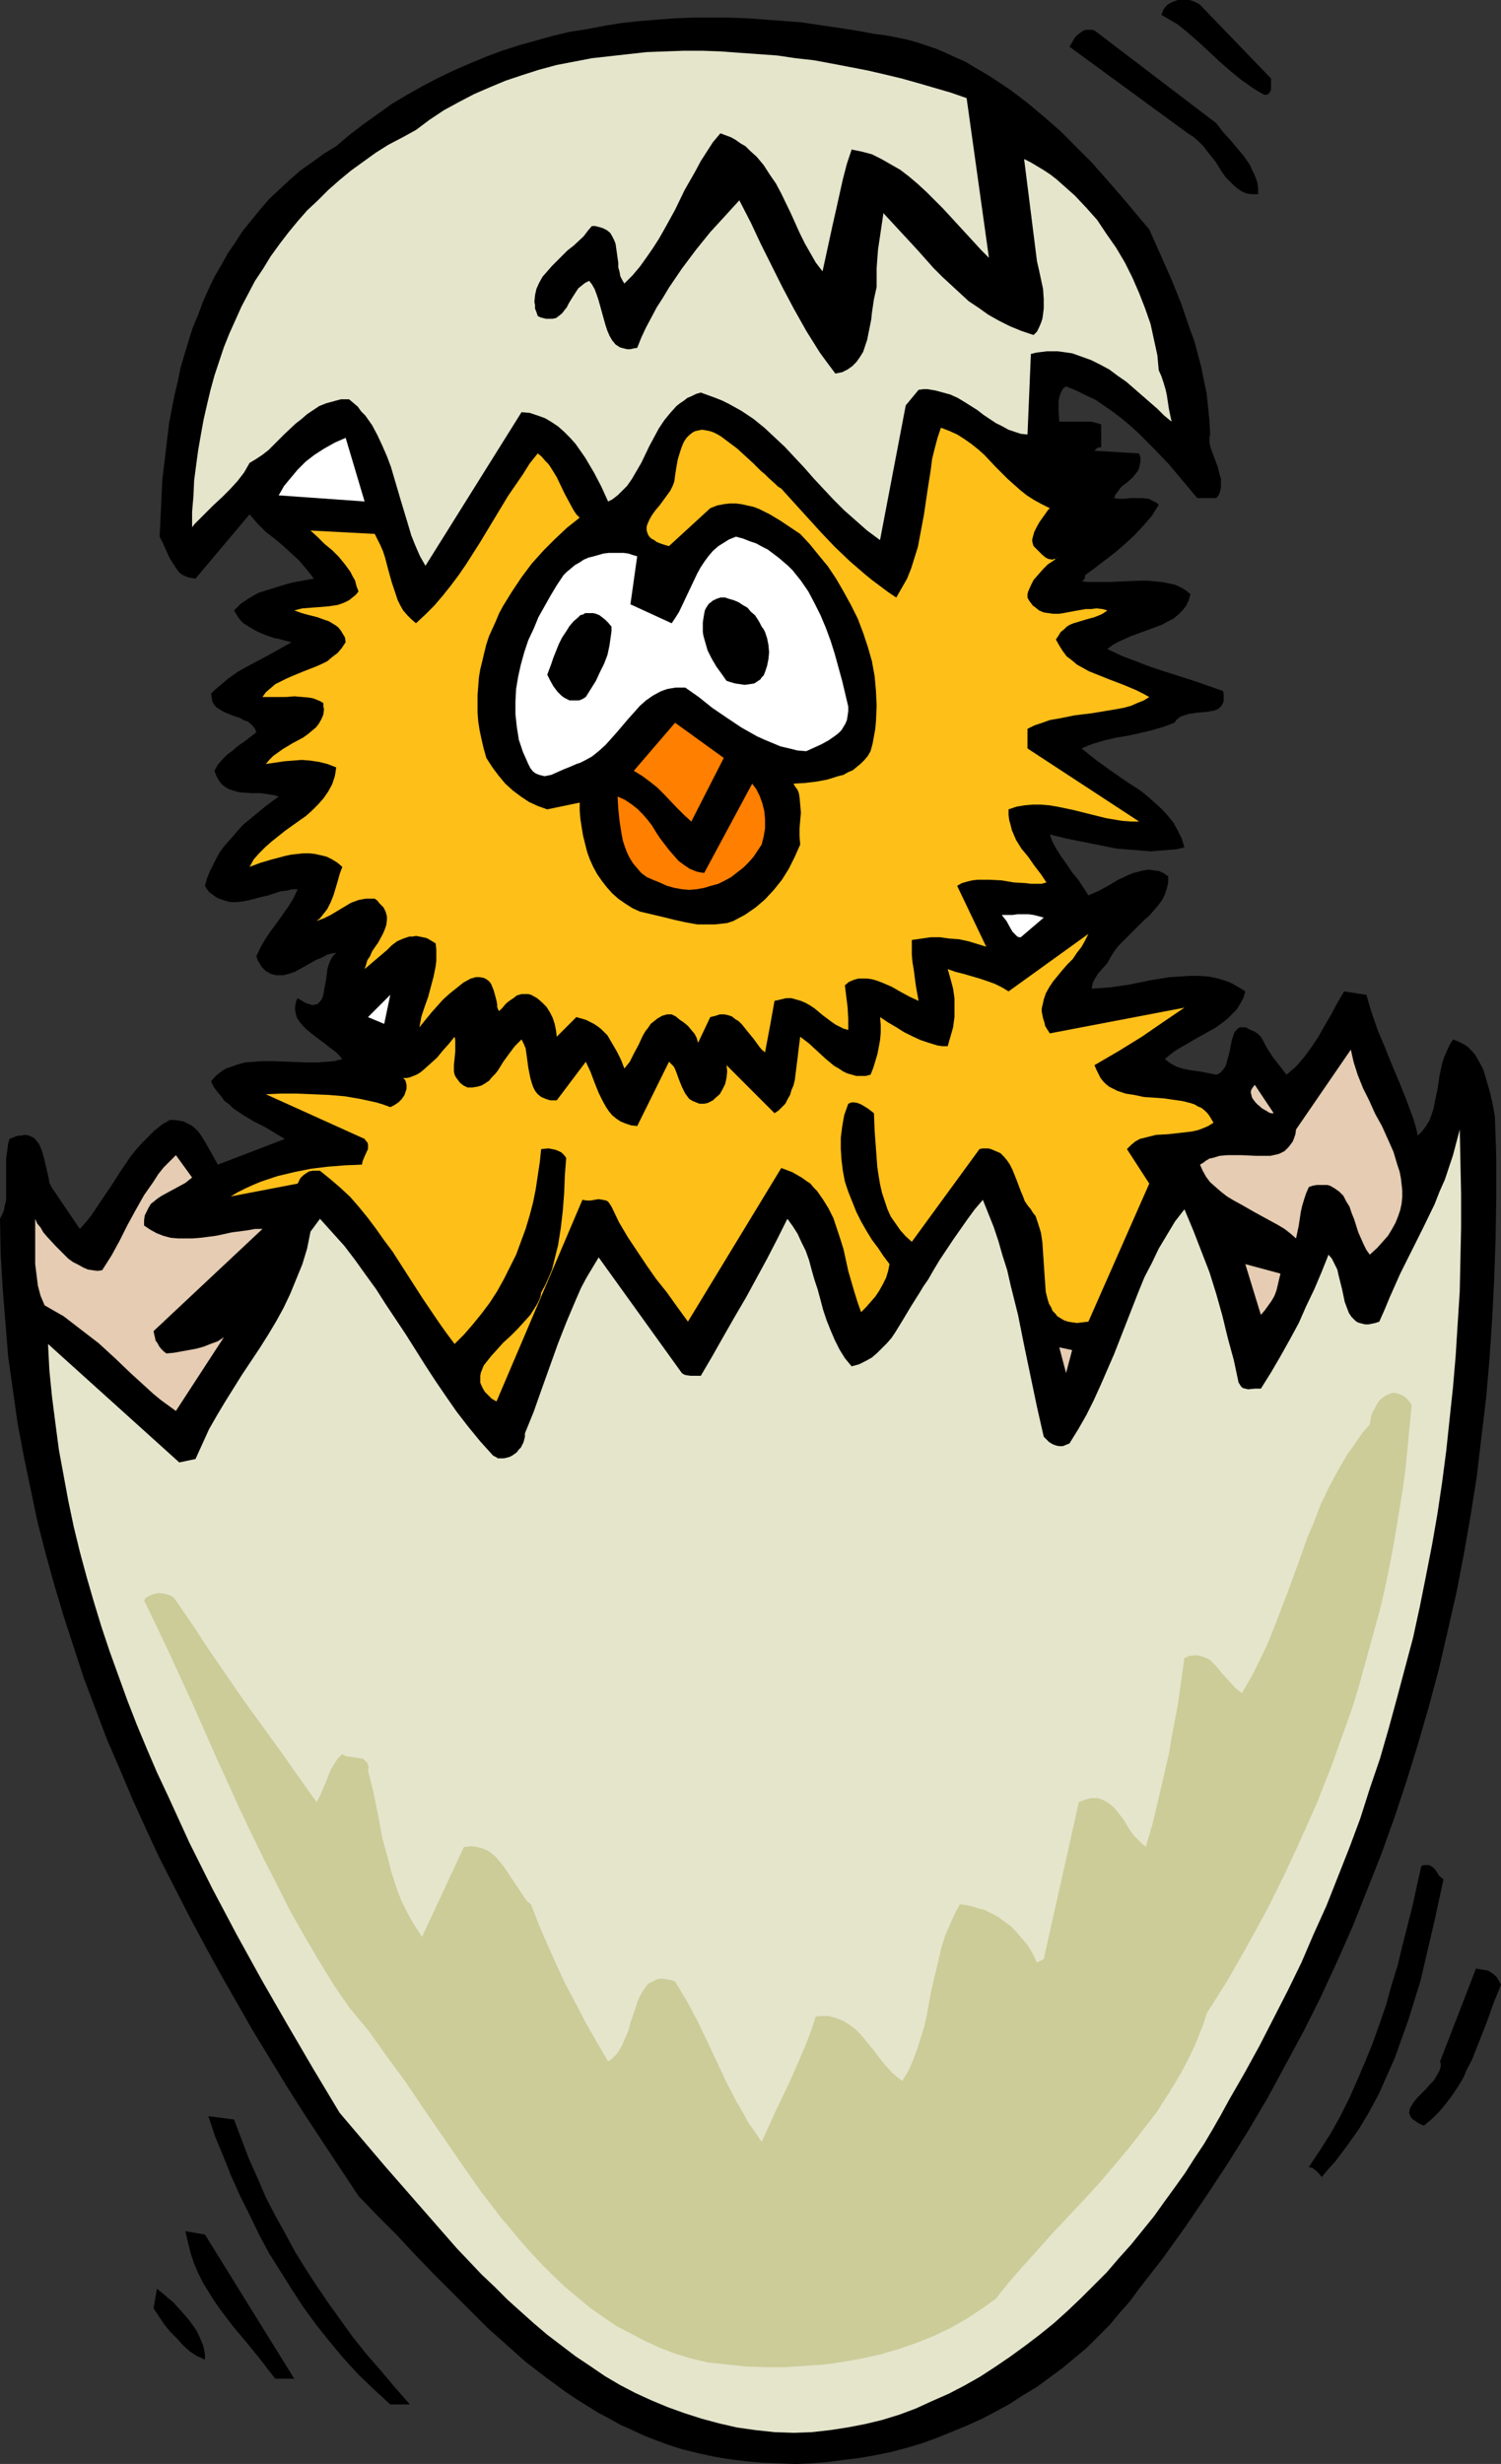
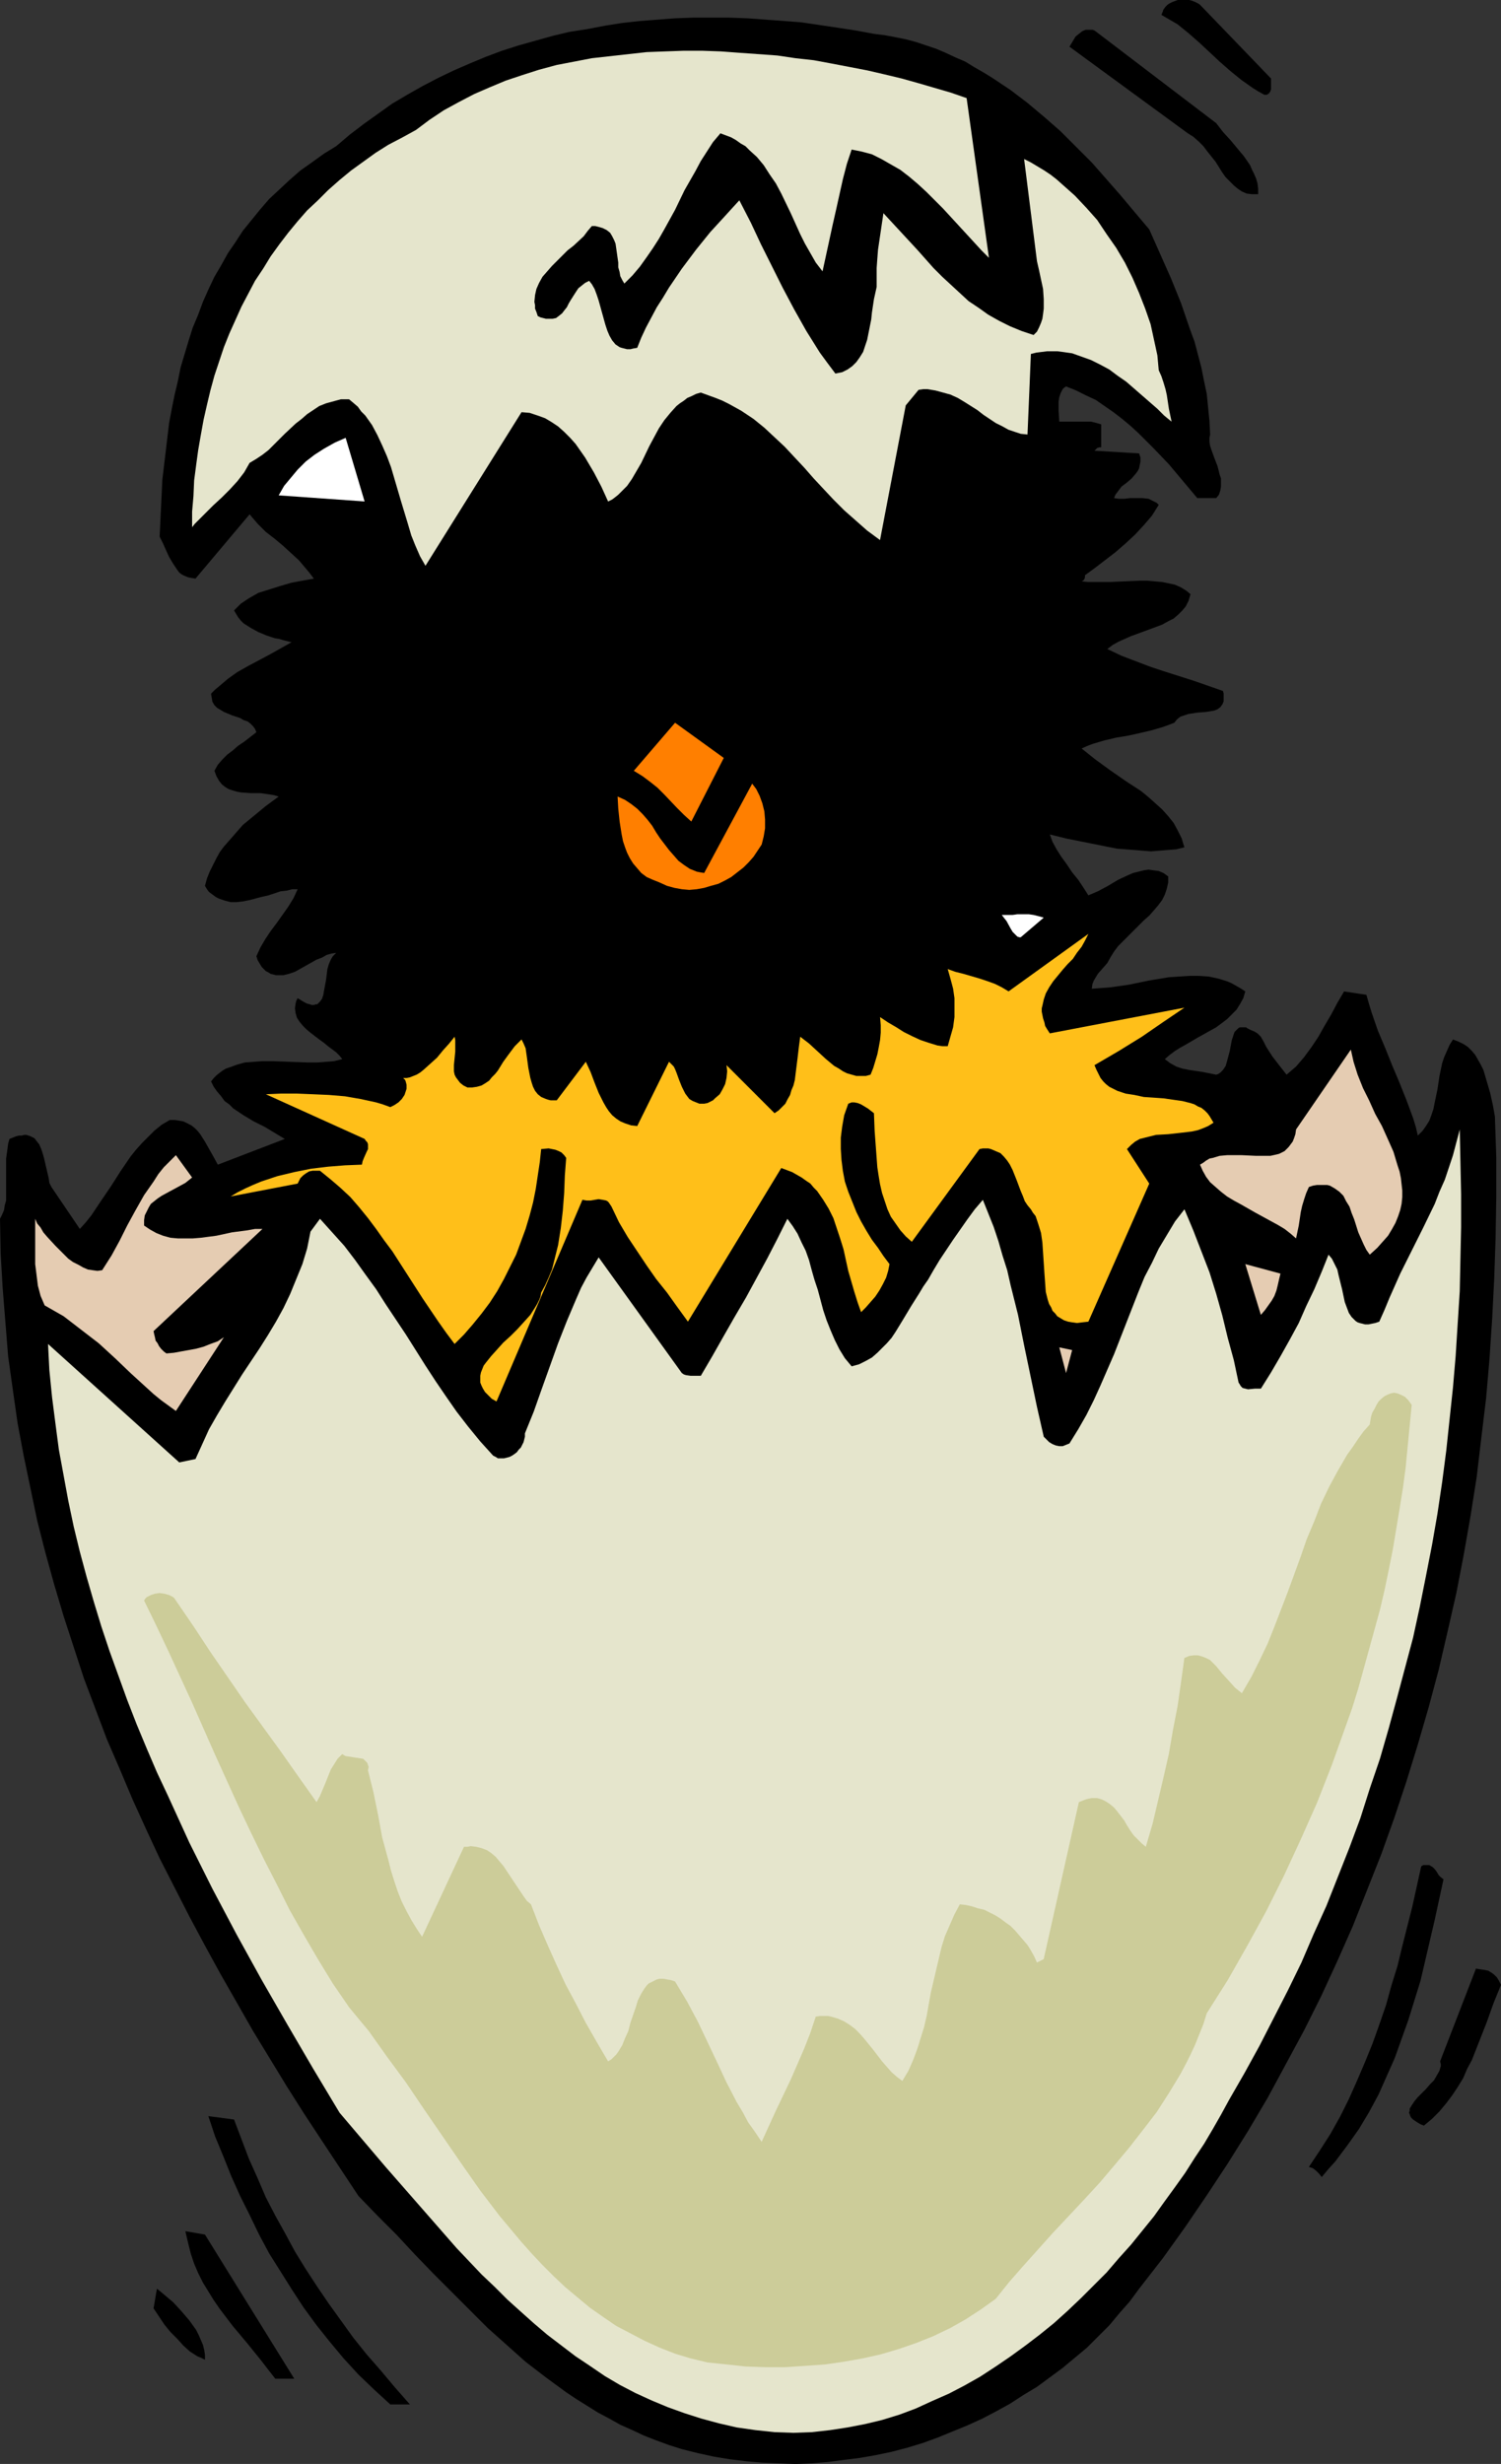
<svg xmlns="http://www.w3.org/2000/svg" xmlns:ns1="http://sodipodi.sourceforge.net/DTD/sodipodi-0.dtd" xmlns:ns2="http://www.inkscape.org/namespaces/inkscape" version="1.0" width="94.851mm" height="155.668mm" id="svg26" ns1:docname="Chick Hatching 3.wmf">
  <rect width="100%" height="100%" fill="#333333" stroke="none" />
  <ns1:namedview id="namedview26" pagecolor="#ffffff" bordercolor="#000000" borderopacity="0.25" ns2:showpageshadow="2" ns2:pageopacity="0.0" ns2:pagecheckerboard="0" ns2:deskcolor="#d1d1d1" ns2:document-units="mm" />
  <defs id="defs1">
    <pattern id="WMFhbasepattern" patternUnits="userSpaceOnUse" width="6" height="6" x="0" y="0" />
  </defs>
  <path style="fill:#000000;fill-opacity:1;fill-rule:evenodd;stroke:none" d="m 303.563,18.745 v 1.293 1.293 l -0.162,0.485 -0.323,0.485 -0.485,0.323 h -0.323 -0.323 l -1.454,-0.808 -1.292,-0.808 -2.746,-1.939 -2.585,-2.101 -2.585,-2.262 -4.847,-4.525 -2.585,-2.262 -2.585,-2.101 -3.877,-2.262 0.323,-0.808 0.162,-0.485 0.485,-0.646 0.485,-0.485 0.485,-0.323 0.646,-0.323 L 281.268,0 h 1.292 1.454 l 0.646,0.162 0.808,0.323 0.646,0.323 0.485,0.323 z" id="path1" />
  <path style="fill:#000000;fill-opacity:1;fill-rule:evenodd;stroke:none" d="m 274.483,54.779 2.585,5.817 2.585,5.817 2.423,5.979 2.1,6.14 1.131,3.07 0.808,3.07 0.808,3.07 0.646,3.232 0.646,3.07 0.323,3.232 0.323,3.232 0.162,3.232 -0.162,0.808 v 0.97 l 0.162,0.97 0.323,0.97 0.646,1.778 0.808,2.101 0.485,1.939 0.323,0.97 v 0.97 0.97 l -0.162,0.97 -0.323,0.97 -0.646,0.808 h -4.524 l -3.393,-4.04 -3.393,-4.04 -3.554,-3.717 -3.716,-3.717 -1.939,-1.778 -1.939,-1.616 -2.1,-1.616 -2.1,-1.454 -2.1,-1.454 -2.423,-1.131 -2.262,-1.131 -2.423,-0.97 -0.485,0.323 -0.323,0.323 -0.485,0.97 -0.323,0.97 -0.162,0.97 v 1.131 1.131 l 0.162,2.585 h 0.969 1.292 2.585 1.292 1.454 l 1.292,0.323 1.131,0.323 v 5.494 h -0.485 l -0.485,0.162 -0.646,0.646 10.663,0.646 0.323,0.97 v 0.97 l -0.162,0.808 -0.162,0.808 -0.323,0.646 -0.485,0.646 -0.969,1.131 -1.131,0.97 -1.292,0.97 -0.969,1.293 -0.485,0.646 -0.323,0.808 1.131,0.162 h 1.292 l 1.454,-0.162 h 1.454 1.454 l 1.454,0.162 0.646,0.323 0.646,0.323 0.646,0.323 0.485,0.485 -0.808,1.293 -0.808,1.293 -0.969,1.131 -0.969,1.131 -2.1,2.262 -2.262,2.101 -2.423,2.101 -4.847,3.717 -2.423,1.778 v 0.485 l -0.162,0.485 -0.323,0.323 -0.323,0.162 1.616,0.162 h 1.616 1.616 1.777 l 3.554,-0.162 3.716,-0.162 h 1.777 l 1.777,0.162 1.777,0.162 1.616,0.323 1.454,0.323 1.454,0.646 1.292,0.808 0.969,0.808 -0.485,1.616 -0.646,1.293 -0.808,0.97 -0.969,0.97 -1.131,0.97 -1.292,0.646 -1.454,0.808 -1.292,0.485 -6.139,2.262 -1.454,0.646 -1.454,0.646 -1.454,0.808 -1.292,0.97 3.393,1.616 3.393,1.293 3.393,1.293 3.393,1.131 7.108,2.262 6.947,2.424 0.162,0.646 v 0.646 0.646 0.485 l -0.162,0.485 -0.162,0.323 -0.485,0.646 -0.646,0.485 -0.808,0.323 -0.969,0.162 -0.969,0.162 -2.1,0.162 -2.1,0.323 -0.969,0.323 -0.969,0.323 -0.808,0.646 -0.646,0.808 -1.292,0.485 -1.292,0.485 -2.746,0.808 -2.746,0.646 -2.908,0.646 -2.908,0.485 -2.746,0.646 -2.746,0.808 -1.292,0.485 -1.454,0.646 1.616,1.293 1.616,1.293 1.777,1.293 1.777,1.293 3.716,2.585 3.716,2.424 1.777,1.454 1.616,1.454 1.616,1.454 1.454,1.616 1.292,1.616 0.969,1.778 0.969,1.939 0.323,1.131 0.323,0.97 -1.939,0.485 -2.1,0.162 -1.939,0.162 -1.939,0.162 -2.1,-0.162 -1.939,-0.162 -4.2,-0.323 -4.039,-0.808 -4.039,-0.808 -4.039,-0.808 -3.877,-0.97 0.646,1.778 0.969,1.778 1.131,1.778 1.292,1.778 0.646,0.97 0.646,0.97 1.454,1.778 1.292,1.939 1.131,1.778 1.131,-0.485 1.131,-0.485 2.423,-1.293 2.423,-1.454 2.423,-1.131 1.131,-0.485 1.292,-0.323 1.292,-0.323 1.131,-0.162 1.131,0.162 1.292,0.162 1.131,0.485 1.131,0.808 v 1.454 l -0.323,1.454 -0.485,1.454 -0.646,1.293 -0.969,1.293 -0.969,1.131 -1.131,1.293 -1.292,1.131 -2.423,2.424 -2.423,2.424 -1.292,1.293 -0.969,1.293 -0.808,1.293 -0.808,1.454 -1.131,1.293 -1.131,1.293 -0.969,1.616 -0.323,0.808 -0.162,1.131 2.1,-0.162 2.262,-0.162 2.262,-0.323 2.262,-0.323 4.685,-0.97 4.847,-0.808 2.423,-0.162 2.423,-0.162 h 2.262 l 2.423,0.162 2.262,0.485 2.1,0.646 1.131,0.485 2.262,1.293 0.969,0.646 -0.485,1.616 -0.808,1.454 -0.808,1.293 -1.131,1.131 -1.131,1.131 -1.292,0.97 -1.292,0.97 -1.454,0.808 -2.908,1.616 -2.746,1.616 -1.454,0.808 -1.292,0.808 -1.292,0.97 -1.131,0.97 0.646,0.485 0.646,0.485 1.454,0.808 1.454,0.485 1.616,0.323 3.231,0.485 1.616,0.323 1.616,0.323 0.485,-0.162 0.485,-0.323 0.323,-0.323 0.323,-0.323 0.646,-0.97 0.323,-1.131 0.646,-2.424 0.485,-2.585 0.323,-0.97 0.323,-0.97 0.646,-0.646 0.323,-0.323 0.323,-0.162 h 0.485 0.323 0.646 l 0.485,0.323 0.646,0.323 0.808,0.323 0.808,0.485 0.808,0.808 0.646,1.131 0.646,1.293 1.454,2.262 1.616,2.101 1.777,2.262 1.131,-0.97 1.131,-0.97 1.939,-2.262 1.777,-2.424 1.616,-2.424 1.454,-2.585 1.616,-2.747 1.454,-2.747 1.616,-2.747 5.331,0.808 v 0 l 0.646,2.262 0.646,2.101 1.454,4.201 1.777,4.201 1.616,4.04 1.777,4.201 1.616,4.04 1.616,4.363 0.646,2.101 0.485,2.101 1.131,-1.131 0.808,-1.131 0.808,-1.293 0.485,-1.293 0.485,-1.454 0.323,-1.616 0.646,-3.07 0.485,-3.232 0.646,-3.07 0.485,-1.454 0.646,-1.454 0.646,-1.454 0.808,-1.293 1.292,0.485 1.292,0.646 0.969,0.646 0.969,0.97 0.808,0.97 0.646,1.131 0.646,1.131 0.646,1.293 0.808,2.747 0.808,2.747 0.646,2.909 0.485,2.747 0.323,9.695 v 9.695 l -0.162,9.695 -0.323,9.534 -0.485,9.534 -0.646,9.695 -0.808,9.372 -1.131,9.372 -1.131,9.534 -1.454,9.211 -1.616,9.211 -1.777,9.211 -2.1,9.211 -2.1,9.049 -2.423,9.049 -2.585,8.888 -2.746,8.888 -2.908,8.726 -3.07,8.564 -3.393,8.564 -3.393,8.564 -3.716,8.403 -3.877,8.403 -4.039,8.08 -4.362,8.08 -4.362,8.08 -4.685,7.918 -4.847,7.756 -5.008,7.595 -5.17,7.595 -5.331,7.433 -5.654,7.272 -2.262,3.07 -2.423,2.747 -2.423,2.909 -2.585,2.585 -2.746,2.747 -2.908,2.424 -2.908,2.424 -3.07,2.262 -3.07,2.262 -3.231,1.939 -3.231,2.101 -3.231,1.778 -3.393,1.778 -3.554,1.616 -3.554,1.454 -3.554,1.454 -3.554,1.293 -3.716,1.131 -3.716,0.97 -3.877,0.808 -3.716,0.646 -3.877,0.485 -3.716,0.485 -3.877,0.323 -3.877,0.162 -3.877,-0.162 -4.039,-0.162 -3.716,-0.323 -4.039,-0.485 -3.877,-0.646 -3.716,-0.808 -3.877,-0.97 -3.07,-0.97 -3.07,-1.131 -2.908,-1.131 -2.746,-1.293 -2.908,-1.293 -2.585,-1.454 -2.746,-1.454 -2.585,-1.616 -2.585,-1.616 -2.423,-1.616 -4.847,-3.555 -4.847,-3.717 -4.524,-4.04 -4.524,-4.04 -4.362,-4.363 -4.362,-4.363 -4.362,-4.363 -4.362,-4.525 -4.362,-4.686 -4.524,-4.525 -4.524,-4.686 -8.562,-12.927 -4.362,-6.625 -4.2,-6.625 -4.039,-6.625 -4.039,-6.625 -3.877,-6.787 -3.877,-6.787 -3.716,-6.787 -3.716,-6.948 -3.554,-6.948 -3.554,-6.948 -3.231,-6.948 -3.231,-7.11 -3.07,-7.272 -3.07,-7.11 -2.746,-7.272 -2.746,-7.272 -2.423,-7.433 -2.423,-7.433 -2.262,-7.595 -2.1,-7.595 L 8.886,363.095 7.27,355.339 5.654,347.582 4.2,339.826 3.07,331.908 1.939,323.829 1.292,315.749 0.646,307.669 0.162,299.428 0,291.026 l 0.485,-0.97 0.485,-1.131 0.162,-1.131 0.323,-1.131 v -2.424 -7.595 l 0.323,-2.262 0.162,-1.293 0.323,-1.131 0.808,-0.323 0.808,-0.323 0.646,-0.162 h 0.646 l 0.646,-0.162 H 6.301 l 0.969,0.323 0.969,0.485 0.485,0.646 0.646,0.808 0.485,1.131 0.323,0.97 0.323,1.131 1.131,4.848 0.162,1.131 0.485,0.97 6.785,10.019 1.454,-1.616 1.292,-1.616 2.262,-3.393 2.423,-3.555 2.262,-3.555 2.423,-3.555 1.292,-1.616 1.454,-1.616 1.454,-1.454 1.454,-1.454 1.777,-1.454 1.939,-1.131 h 1.131 l 1.131,0.162 0.969,0.162 0.969,0.485 0.969,0.485 0.808,0.646 0.646,0.646 0.646,0.808 1.131,1.778 2.1,3.717 0.969,1.778 15.994,-6.14 -2.423,-1.454 -2.423,-1.454 -2.585,-1.293 -2.423,-1.454 -2.423,-1.616 -0.969,-0.97 -1.131,-0.808 -0.808,-1.131 -0.969,-1.131 -0.808,-1.131 -0.646,-1.293 0.646,-0.808 0.646,-0.646 0.808,-0.646 0.646,-0.485 0.808,-0.485 0.969,-0.323 1.777,-0.646 1.777,-0.485 2.1,-0.162 2.1,-0.162 h 2.1 l 4.362,0.162 4.362,0.162 h 2.262 l 2.1,-0.162 1.939,-0.162 1.939,-0.485 -0.646,-0.808 -0.808,-0.808 -1.939,-1.454 -0.969,-0.808 -1.131,-0.808 -2.1,-1.616 -0.969,-0.808 -0.808,-0.808 -0.808,-0.97 -0.646,-0.97 -0.323,-1.131 -0.162,-1.131 0.162,-1.131 0.162,-0.646 0.323,-0.646 0.808,0.485 0.808,0.485 0.646,0.323 0.646,0.162 0.485,0.162 h 0.485 l 0.485,-0.162 h 0.323 l 0.323,-0.323 0.323,-0.323 0.485,-0.646 0.323,-0.97 0.162,-0.97 0.485,-2.585 0.323,-2.585 0.323,-1.131 0.485,-1.131 0.485,-0.808 0.808,-0.808 -1.131,0.162 -1.131,0.323 -1.131,0.646 -1.292,0.485 -2.585,1.454 -2.585,1.454 -1.454,0.485 -1.292,0.323 h -1.131 -0.646 l -0.646,-0.162 -0.646,-0.162 -0.485,-0.323 -0.646,-0.323 -0.485,-0.485 -0.485,-0.485 -0.485,-0.808 -0.485,-0.808 -0.323,-0.97 0.969,-2.101 1.131,-1.939 1.292,-1.939 1.454,-1.939 2.746,-3.878 1.292,-2.101 0.969,-2.101 h -1.292 l -1.292,0.323 -1.454,0.162 -2.908,0.97 -1.454,0.323 -3.07,0.808 -1.616,0.323 -1.454,0.162 h -1.454 l -1.292,-0.323 -1.454,-0.485 -0.646,-0.323 -0.485,-0.323 -0.646,-0.485 -0.646,-0.485 -0.485,-0.646 -0.485,-0.808 0.485,-1.778 0.646,-1.616 0.808,-1.616 0.808,-1.616 0.808,-1.454 0.969,-1.293 1.131,-1.293 1.131,-1.293 2.262,-2.585 2.746,-2.262 2.746,-2.262 3.07,-2.262 -1.131,-0.323 -0.969,-0.162 -2.262,-0.323 h -1.131 -1.131 l -2.262,-0.162 -0.969,-0.162 -1.131,-0.323 -0.969,-0.323 -0.808,-0.485 -0.808,-0.646 -0.646,-0.808 -0.646,-1.131 -0.485,-1.293 0.808,-1.454 1.131,-1.293 1.131,-1.131 1.292,-0.97 1.292,-1.131 1.454,-0.97 1.454,-1.131 1.454,-1.131 -0.323,-0.808 -0.485,-0.646 -0.646,-0.646 -0.646,-0.485 -0.969,-0.323 -0.808,-0.485 -0.969,-0.323 -0.969,-0.323 -1.939,-0.808 -0.808,-0.485 -0.808,-0.485 -0.646,-0.646 -0.485,-0.808 -0.162,-0.97 -0.162,-0.97 0.969,-0.97 0.969,-0.808 2.1,-1.778 2.262,-1.616 2.585,-1.454 5.17,-2.747 2.585,-1.454 2.585,-1.454 -1.939,-0.485 -1.131,-0.323 -0.969,-0.162 -1.939,-0.646 -1.939,-0.808 -1.777,-0.97 -1.777,-1.131 -0.646,-0.646 -0.646,-0.808 -0.485,-0.808 -0.485,-0.808 0.808,-0.808 0.808,-0.808 0.969,-0.646 0.969,-0.646 1.131,-0.646 1.131,-0.646 2.585,-0.808 2.585,-0.808 2.746,-0.808 2.585,-0.485 2.746,-0.485 -0.969,-1.293 -0.808,-0.97 -1.777,-2.101 -1.939,-1.778 -1.939,-1.778 -1.939,-1.616 -2.1,-1.616 -1.939,-1.939 -0.969,-1.131 -0.969,-1.131 -12.924,15.351 -0.969,-0.162 -0.808,-0.162 -0.808,-0.323 -0.646,-0.323 -0.646,-0.485 -0.485,-0.646 -0.969,-1.454 -0.969,-1.616 -0.808,-1.778 -0.646,-1.454 -0.808,-1.616 0.323,-6.787 0.323,-6.787 0.808,-6.787 0.808,-6.787 0.646,-3.393 0.646,-3.232 0.808,-3.393 0.646,-3.232 0.969,-3.232 0.969,-3.232 0.969,-3.07 1.292,-3.07 1.131,-3.07 1.292,-2.909 1.454,-3.07 1.616,-2.747 1.616,-2.909 1.777,-2.585 1.777,-2.747 2.1,-2.585 2.1,-2.585 2.1,-2.424 2.423,-2.262 2.423,-2.262 2.585,-2.262 2.746,-1.939 2.908,-2.101 2.908,-1.778 3.231,-2.747 3.393,-2.585 3.393,-2.424 3.393,-2.424 3.554,-2.101 3.716,-2.101 3.716,-1.939 3.716,-1.778 3.716,-1.616 3.877,-1.616 3.877,-1.454 4.039,-1.293 4.039,-1.131 4.039,-1.131 4.039,-0.97 4.2,-0.646 4.2,-0.808 4.039,-0.646 4.362,-0.485 4.2,-0.323 4.2,-0.323 4.362,-0.162 h 4.2 4.362 l 4.362,0.162 4.362,0.323 4.362,0.323 4.2,0.323 4.362,0.646 4.362,0.646 4.2,0.646 4.362,0.808 2.585,0.323 2.585,0.485 2.423,0.485 2.423,0.646 4.847,1.616 2.262,0.97 2.423,1.131 2.262,0.97 2.1,1.293 2.262,1.293 2.1,1.293 4.362,2.909 4.039,3.07 4.039,3.393 3.877,3.393 3.716,3.717 3.716,3.717 3.554,4.04 3.393,3.878 3.393,4.04 z" id="path2" />
  <path style="fill:#000000;fill-opacity:1;fill-rule:evenodd;stroke:none" d="m 290.477,29.41 1.616,2.101 1.777,1.939 1.616,1.939 1.616,1.939 1.454,2.101 0.485,1.131 0.485,0.97 0.485,1.131 0.323,1.131 0.162,1.293 v 1.293 h -0.808 -0.646 l -1.292,-0.162 -1.131,-0.485 -0.969,-0.646 -0.969,-0.808 -0.969,-0.97 -0.969,-0.97 -0.808,-1.131 -1.616,-2.585 -1.939,-2.424 -0.969,-1.293 -1.131,-1.131 -1.292,-1.131 -1.292,-0.808 -28.272,-20.684 0.485,-0.808 0.485,-0.808 0.485,-0.808 0.808,-0.646 0.808,-0.646 0.808,-0.323 h 0.485 0.646 0.485 l 0.485,0.162 z" id="path3" />
  <path style="fill:#e5e5cc;fill-opacity:1;fill-rule:evenodd;stroke:none" d="m 230.863,23.431 5.331,38.136 -1.777,-1.778 -1.777,-1.939 -3.716,-4.04 -3.716,-4.04 -3.877,-3.878 -2.1,-1.939 -2.1,-1.778 -2.1,-1.616 -2.262,-1.293 -2.262,-1.293 -2.262,-1.131 -2.423,-0.646 -2.423,-0.485 -1.131,3.393 -0.969,3.717 -1.616,7.272 -0.808,3.555 -0.808,3.717 -1.616,7.433 -1.616,-2.101 -1.292,-2.262 -1.292,-2.262 -1.131,-2.262 -2.262,-5.009 -2.262,-4.686 -1.292,-2.424 -1.454,-2.101 -1.454,-2.262 -1.616,-1.939 -1.777,-1.616 -0.969,-0.97 -1.131,-0.646 -1.131,-0.808 -1.131,-0.646 -1.292,-0.485 -1.292,-0.485 -1.777,2.101 -1.454,2.262 -1.454,2.262 -1.292,2.424 -2.585,4.525 -2.262,4.686 -2.585,4.686 -1.292,2.262 -1.454,2.262 -1.454,2.101 -1.616,2.262 -1.777,2.101 -1.939,1.939 -0.485,-0.808 -0.485,-0.97 -0.162,-0.97 -0.323,-1.131 v -1.131 l -0.162,-1.131 -0.323,-2.262 -0.162,-1.131 -0.323,-0.808 -0.485,-0.97 -0.485,-0.808 -0.808,-0.646 -0.969,-0.485 -1.131,-0.323 -0.646,-0.162 h -0.808 l -0.969,1.131 -0.969,1.293 -2.423,2.262 -1.454,1.131 -1.292,1.293 -2.423,2.424 -1.131,1.293 -1.131,1.293 -0.808,1.454 -0.646,1.454 -0.323,1.454 -0.162,1.616 0.162,0.808 v 0.808 l 0.323,0.808 0.323,0.97 0.646,0.323 0.646,0.162 0.646,0.162 h 0.485 1.131 l 0.808,-0.162 0.646,-0.485 0.808,-0.646 0.485,-0.646 0.646,-0.808 0.485,-0.97 0.485,-0.808 1.131,-1.778 0.646,-0.97 0.808,-0.646 0.808,-0.646 0.969,-0.485 0.646,0.808 0.646,1.131 0.485,1.293 0.485,1.454 0.808,2.909 0.808,2.909 0.485,1.454 0.485,1.131 0.646,1.131 0.808,0.97 0.485,0.323 0.485,0.323 0.485,0.162 0.646,0.162 0.646,0.162 h 0.808 l 0.646,-0.162 0.969,-0.162 0.969,-2.424 1.131,-2.424 1.292,-2.424 1.292,-2.424 1.454,-2.262 1.454,-2.424 3.07,-4.525 3.393,-4.525 3.393,-4.201 3.554,-3.878 1.616,-1.778 1.777,-1.939 2.746,5.333 2.423,5.171 5.17,10.342 2.746,5.171 2.908,5.171 1.616,2.585 1.616,2.585 1.777,2.424 1.939,2.585 1.616,-0.323 1.292,-0.646 1.131,-0.808 0.969,-0.97 0.808,-1.131 0.808,-1.293 0.485,-1.454 0.485,-1.454 0.323,-1.616 0.323,-1.616 0.323,-1.616 0.162,-1.616 0.485,-3.232 0.323,-1.454 0.323,-1.454 v -2.262 -2.262 l 0.162,-2.262 0.162,-2.101 0.646,-4.363 0.646,-4.363 4.039,4.363 4.039,4.363 3.877,4.363 2.1,2.101 2.1,1.939 2.1,1.939 2.1,1.939 2.423,1.616 2.262,1.616 2.585,1.454 2.585,1.293 2.746,1.131 2.908,0.97 0.808,-0.808 0.485,-0.97 0.485,-1.131 0.323,-0.97 0.162,-1.131 0.162,-1.293 v -2.262 l -0.162,-2.424 -0.485,-2.262 -0.485,-2.262 -0.485,-2.101 -3.07,-24.4 1.616,0.808 1.616,0.97 1.616,0.97 1.454,0.97 1.454,1.131 1.454,1.293 2.908,2.585 2.746,2.909 2.585,2.909 2.262,3.393 2.262,3.232 2.1,3.555 1.777,3.555 1.616,3.717 1.454,3.717 1.292,3.717 0.808,3.717 0.808,3.717 0.323,3.555 0.646,1.454 0.485,1.454 0.485,1.616 0.323,1.454 0.485,3.232 0.646,3.07 -1.777,-1.454 -1.616,-1.616 -3.716,-3.232 -3.716,-3.232 -2.1,-1.454 -1.939,-1.454 -2.1,-1.131 -2.262,-1.131 -2.262,-0.808 -2.262,-0.808 -2.262,-0.323 -1.292,-0.162 h -1.292 -1.131 l -1.292,0.162 -1.292,0.162 -1.292,0.323 -0.808,19.229 -1.616,-0.162 -1.454,-0.485 -1.454,-0.485 -1.454,-0.808 -1.616,-0.808 -1.454,-0.97 -1.454,-0.97 -1.454,-1.131 -3.07,-1.939 -1.616,-0.97 -1.777,-0.808 -1.777,-0.485 -1.777,-0.485 -1.939,-0.323 h -0.969 l -1.131,0.162 -3.07,3.717 -6.139,32.157 -3.07,-2.262 -2.746,-2.424 -2.746,-2.424 -2.585,-2.585 -2.423,-2.585 -2.262,-2.424 -2.262,-2.585 -2.423,-2.585 -2.262,-2.424 -2.423,-2.262 -2.423,-2.262 -2.585,-2.101 -2.908,-1.939 -2.908,-1.616 -1.616,-0.808 -1.616,-0.646 -1.777,-0.646 -1.777,-0.646 -1.131,0.323 -0.969,0.485 -1.131,0.485 -0.808,0.646 -0.969,0.646 -0.808,0.646 -1.454,1.616 -1.454,1.777 -1.292,1.939 -1.131,2.101 -1.131,2.101 -1.939,4.04 -1.131,1.939 -1.131,1.939 -1.131,1.616 -1.454,1.454 -0.646,0.646 -0.808,0.646 -0.646,0.485 -0.969,0.485 -1.616,-3.555 -1.777,-3.393 -2.1,-3.555 -1.131,-1.616 -1.131,-1.616 -1.292,-1.454 -1.454,-1.454 -1.454,-1.293 -1.454,-0.97 -1.616,-0.97 -1.777,-0.646 -1.939,-0.646 -1.939,-0.162 -22.941,36.681 -1.292,-2.262 -1.131,-2.585 -0.969,-2.424 -0.808,-2.747 -1.616,-5.333 -1.616,-5.494 -0.808,-2.747 -0.969,-2.585 -1.131,-2.585 -1.131,-2.424 -1.292,-2.424 L 87.24,99.217 86.271,98.247 85.463,97.116 84.332,96.147 83.363,95.339 H 81.424 l -1.777,0.485 -1.777,0.485 -1.616,0.646 -1.454,0.97 -1.454,0.97 -1.292,1.131 -1.454,1.131 -2.585,2.424 -2.585,2.585 -1.292,1.293 -1.454,1.131 -1.454,0.97 -1.616,0.97 -0.646,1.131 -0.646,1.131 -1.616,2.101 -1.777,1.939 -1.939,1.939 -2.1,1.939 -0.969,0.97 -0.808,0.808 -1.777,1.778 -0.808,0.808 -0.646,0.808 v -3.717 l 0.323,-3.717 0.162,-3.717 0.485,-3.717 0.485,-3.555 0.646,-3.717 0.646,-3.555 0.808,-3.555 0.808,-3.393 0.969,-3.555 1.131,-3.393 1.131,-3.393 1.292,-3.232 1.454,-3.232 1.454,-3.232 1.616,-3.07 1.616,-3.07 1.939,-2.909 1.777,-2.909 2.1,-2.909 2.1,-2.747 2.262,-2.747 2.262,-2.585 2.585,-2.424 2.423,-2.424 2.746,-2.424 2.746,-2.262 2.908,-2.101 2.908,-2.101 3.07,-1.939 3.393,-1.778 3.231,-1.778 3.231,-2.424 3.393,-2.262 3.554,-1.939 3.716,-1.939 3.716,-1.616 3.877,-1.616 3.877,-1.293 4.039,-1.293 4.2,-1.131 4.2,-0.808 4.2,-0.808 4.362,-0.485 4.362,-0.485 4.362,-0.485 4.362,-0.162 4.524,-0.162 h 4.362 l 4.524,0.162 4.362,0.323 4.524,0.323 4.524,0.323 4.362,0.646 4.362,0.485 4.362,0.808 4.2,0.808 4.2,0.808 4.2,0.97 4.039,0.97 4.039,1.131 3.877,1.131 3.877,1.131 z" id="path4" />
-   <path style="fill:#ffbf19;fill-opacity:1;fill-rule:evenodd;stroke:none" d="m 186.597,116.669 3.07,3.393 3.231,3.555 3.231,3.555 3.231,3.393 3.554,3.393 3.554,3.07 1.777,1.454 1.939,1.454 1.939,1.454 1.939,1.293 1.292,-2.262 1.292,-2.262 0.969,-2.424 0.808,-2.585 0.808,-2.585 0.485,-2.585 0.969,-5.171 0.808,-5.494 0.808,-5.171 0.323,-2.585 0.646,-2.585 0.646,-2.424 0.808,-2.424 2.1,0.808 1.777,0.808 1.777,1.131 1.616,1.131 1.616,1.293 1.454,1.293 2.746,2.909 2.908,2.909 1.454,1.293 1.454,1.293 1.616,1.293 1.777,1.131 1.777,0.97 1.939,0.97 -0.485,0.485 -0.323,0.485 -1.616,2.262 -0.646,1.131 -0.646,1.293 -0.323,1.131 -0.162,0.646 v 0.485 l 0.162,0.646 0.162,0.485 0.646,0.646 0.808,0.808 0.646,0.646 0.808,0.646 0.646,0.323 0.969,0.162 0.323,-0.162 h 0.485 l 0.323,-0.323 0.485,-0.323 -1.292,0.97 -1.454,0.97 -1.131,1.131 -1.131,1.293 -1.131,1.293 -0.646,1.293 -0.646,1.454 -0.162,0.646 v 0.808 l 0.323,0.646 0.485,0.646 0.485,0.646 0.485,0.323 0.969,0.808 1.131,0.485 1.131,0.162 1.131,0.162 h 1.292 l 1.131,-0.162 2.585,-0.485 2.746,-0.485 h 1.292 l 1.292,-0.162 1.454,0.162 1.131,0.323 -0.646,0.485 -0.808,0.485 -1.616,0.646 -1.777,0.485 -1.616,0.485 -1.616,0.485 -0.808,0.323 -0.808,0.485 -0.646,0.646 -0.808,0.646 -0.485,0.808 -0.646,0.97 0.808,1.454 0.808,1.293 0.969,1.293 1.292,0.97 1.131,0.97 1.454,0.808 1.454,0.808 1.616,0.646 3.231,1.293 3.393,1.293 3.07,1.293 1.616,0.808 1.454,0.808 -1.292,0.808 -1.616,0.646 -1.454,0.646 -1.777,0.485 -1.777,0.323 -1.939,0.323 -3.877,0.646 -4.039,0.485 -4.039,0.808 -1.939,0.323 -1.777,0.646 -1.939,0.646 -1.616,0.808 v 4.686 l 26.657,17.452 h -1.939 l -2.1,-0.162 -1.939,-0.323 -1.939,-0.323 -7.755,-1.939 -3.877,-0.808 -1.939,-0.323 -1.939,-0.162 h -1.939 l -1.939,0.162 -1.939,0.323 -1.939,0.646 v 1.293 l 0.162,1.293 0.323,1.131 0.323,1.293 0.485,1.131 0.485,1.131 1.292,2.101 1.616,1.939 1.454,2.101 1.616,2.101 1.292,1.939 -1.131,0.323 h -1.292 -1.292 l -1.292,-0.162 -2.746,-0.162 -2.908,-0.485 -3.07,-0.162 h -1.292 -1.454 l -1.292,0.162 -1.292,0.323 -1.131,0.323 -1.131,0.646 6.947,14.543 -2.1,-0.646 -2.1,-0.646 -2.262,-0.485 -2.262,-0.162 -2.262,-0.323 h -2.262 l -2.262,0.323 -2.262,0.323 v 1.778 1.778 l 0.162,1.778 0.323,1.939 0.485,3.717 0.646,3.555 -2.1,-0.97 -2.1,-1.131 -2.262,-1.293 -2.262,-0.97 -1.292,-0.485 -1.131,-0.323 -1.131,-0.162 h -0.969 -1.131 l -1.131,0.323 -1.131,0.485 -0.969,0.808 0.323,2.585 0.323,2.585 0.162,2.747 v 2.747 l -1.131,-0.323 -0.969,-0.485 -0.969,-0.485 -1.131,-0.808 -1.939,-1.454 -1.939,-1.616 -0.969,-0.646 -1.131,-0.646 -1.131,-0.485 -1.131,-0.323 -1.131,-0.323 h -1.292 l -1.292,0.323 -1.454,0.323 -1.131,6.302 -1.131,5.979 -0.808,-0.646 -0.646,-0.808 -1.292,-1.778 -1.454,-1.778 -1.292,-1.616 -0.808,-0.808 -0.808,-0.485 -0.808,-0.646 -0.969,-0.323 -0.808,-0.162 h -1.131 l -0.969,0.323 -1.292,0.323 -2.908,6.14 -0.323,-1.131 -0.485,-0.97 -0.808,-0.97 -0.808,-0.97 -0.969,-0.808 -0.969,-0.646 -0.969,-0.808 -0.969,-0.485 h -1.131 l -1.131,0.323 -1.131,0.646 -0.808,0.646 -0.808,0.646 -0.646,0.97 -0.646,0.808 -0.646,1.131 -0.969,2.101 -1.131,2.101 -0.969,1.939 -0.646,0.808 -0.646,0.808 -0.808,-2.101 -0.969,-1.939 -1.131,-1.939 -1.131,-1.939 -0.808,-0.808 -0.646,-0.646 -0.808,-0.646 -0.969,-0.646 -0.969,-0.485 -0.969,-0.485 -1.131,-0.323 -1.131,-0.323 -4.685,4.686 -0.162,-1.454 -0.323,-1.616 -0.485,-1.454 -0.646,-1.293 -0.808,-1.293 -1.131,-1.131 -1.131,-0.97 -1.454,-0.808 -0.646,-0.162 h -0.646 -0.485 -0.485 l -1.131,0.323 -0.808,0.646 -0.969,0.646 -0.808,0.646 -0.808,0.97 -0.808,0.808 -0.162,-0.162 -0.162,-0.323 -0.162,-0.485 v -0.646 l -0.162,-0.808 -0.162,-0.646 -0.485,-1.778 -0.323,-0.808 -0.323,-0.808 -0.485,-0.646 -0.646,-0.485 -0.646,-0.323 -0.969,-0.162 h -0.485 -0.485 l -0.485,0.162 -0.646,0.162 -1.777,0.97 -1.616,1.293 -1.616,1.293 -1.616,1.454 -2.746,3.07 -2.908,3.555 0.485,-2.585 0.808,-2.424 0.808,-2.262 0.646,-2.424 0.646,-2.424 0.485,-2.424 0.162,-1.293 v -1.293 -1.454 l -0.162,-1.454 -0.808,-0.485 -0.808,-0.485 -0.646,-0.323 -0.808,-0.162 -0.808,-0.162 -0.808,-0.162 -0.808,0.162 h -0.808 l -1.454,0.485 -1.454,0.646 -1.292,0.97 -1.131,1.131 -5.331,4.525 0.323,-0.97 0.323,-1.131 0.646,-0.97 0.485,-1.131 0.646,-0.97 0.808,-1.131 1.131,-2.101 0.485,-1.131 0.323,-0.97 0.162,-1.131 v -0.97 l -0.323,-1.131 -0.485,-0.97 -0.485,-0.485 -0.485,-0.485 -0.485,-0.646 -0.646,-0.485 h -1.131 -0.969 l -0.969,0.162 -0.808,0.162 -1.777,0.646 -1.616,0.97 -3.231,1.939 -1.616,0.808 -1.777,0.646 0.808,-0.646 0.646,-0.808 0.646,-0.808 0.485,-0.646 0.808,-1.616 0.646,-1.616 0.485,-1.616 0.485,-1.616 0.485,-1.778 0.646,-1.778 -1.131,-0.97 -1.292,-0.808 -1.292,-0.646 -1.292,-0.323 -1.454,-0.323 -1.454,-0.162 h -1.454 l -1.454,0.162 -1.454,0.162 -1.454,0.323 -3.07,0.808 -2.746,0.808 -2.585,0.97 0.969,-1.778 1.292,-1.454 1.454,-1.454 1.454,-1.293 3.231,-2.585 3.393,-2.424 1.616,-1.131 1.454,-1.293 1.454,-1.454 1.292,-1.454 1.131,-1.616 0.969,-1.778 0.323,-0.97 0.323,-0.97 0.162,-0.97 0.162,-1.131 -2.1,-0.808 -1.939,-0.485 -2.1,-0.323 -2.1,-0.162 -2.1,0.162 -2.1,0.162 -2.1,0.323 -2.262,0.323 0.808,-0.97 0.969,-0.97 1.131,-0.808 1.131,-0.808 2.423,-1.454 2.423,-1.293 1.131,-0.808 0.969,-0.808 0.969,-0.808 0.646,-0.808 0.646,-1.131 0.485,-1.131 0.162,-1.293 -0.162,-0.646 v -0.808 l -0.808,-0.485 -0.808,-0.323 -0.808,-0.323 -0.808,-0.162 -1.777,-0.162 -1.939,-0.162 -1.939,0.162 H 66.399 64.461 62.684 l 0.808,-1.131 1.131,-0.97 1.131,-0.97 1.292,-0.646 1.292,-0.646 1.454,-0.646 2.746,-1.131 2.908,-1.131 1.454,-0.646 1.292,-0.646 1.131,-0.97 1.292,-0.97 0.969,-1.131 0.969,-1.454 -0.162,-1.131 -0.485,-0.808 -0.485,-0.808 -0.646,-0.808 -0.646,-0.485 -0.808,-0.485 -0.808,-0.485 -0.969,-0.323 -1.777,-0.646 -1.939,-0.485 -1.777,-0.485 -1.777,-0.646 1.939,-0.485 2.1,-0.162 2.262,-0.162 1.939,-0.162 2.1,-0.323 0.969,-0.323 0.808,-0.323 0.969,-0.485 0.808,-0.646 0.808,-0.646 0.646,-0.808 -0.485,-1.293 -0.323,-1.293 -0.646,-1.131 -0.485,-0.97 -1.292,-1.778 -1.454,-1.778 -1.616,-1.616 -1.777,-1.454 -1.616,-1.616 -1.777,-1.616 15.348,0.808 0.646,1.293 0.646,1.293 0.646,1.454 0.485,1.454 0.808,3.07 0.808,2.909 0.969,2.909 0.485,1.454 0.646,1.293 0.646,1.131 0.969,1.131 0.969,0.97 1.131,0.97 2.262,-2.101 2.1,-2.101 1.939,-2.262 1.939,-2.424 1.939,-2.585 1.777,-2.585 3.393,-5.332 6.624,-10.988 3.554,-5.171 1.616,-2.585 1.939,-2.424 0.969,0.808 0.808,0.97 0.808,0.808 0.646,0.97 1.292,2.101 1.939,4.04 1.131,2.101 0.969,1.778 0.646,0.97 0.808,0.808 -3.07,2.424 -2.908,2.747 -2.746,2.747 -2.746,3.07 -2.423,3.232 -2.262,3.393 -2.1,3.393 -0.969,1.778 -0.808,1.939 -0.808,1.778 -0.808,1.778 -0.646,1.939 -0.485,1.939 -0.485,2.101 -0.485,1.939 -0.323,1.939 -0.162,2.101 -0.162,2.101 v 2.101 2.101 l 0.162,2.101 0.323,2.101 0.485,2.262 0.485,2.101 0.646,2.262 1.454,2.262 1.454,1.939 1.616,1.939 1.777,1.616 1.939,1.454 1.939,1.293 2.1,0.97 2.262,0.808 7.755,-1.616 v 1.939 l 0.162,1.939 0.323,2.101 0.323,1.939 0.485,1.939 0.485,1.939 0.646,1.778 0.808,1.778 0.969,1.778 1.131,1.616 1.131,1.454 1.292,1.454 1.454,1.293 1.616,1.131 1.777,1.131 1.777,0.808 2.746,0.646 2.746,0.646 2.585,0.646 2.908,0.646 2.746,0.485 h 2.746 1.454 l 1.454,-0.162 1.454,-0.162 1.454,-0.485 2.746,-1.454 2.585,-1.778 2.262,-1.939 2.1,-2.262 1.939,-2.424 1.616,-2.585 1.454,-2.909 1.292,-2.909 -0.162,-1.939 v -1.939 l 0.323,-3.717 -0.162,-1.939 -0.162,-1.778 -0.162,-0.97 -0.323,-0.808 -0.485,-0.646 -0.485,-0.808 2.746,-0.162 2.746,-0.323 2.585,-0.485 2.585,-0.808 1.292,-0.323 1.131,-0.646 1.131,-0.485 0.969,-0.808 0.969,-0.808 0.808,-0.808 0.808,-0.97 0.646,-1.131 0.485,-1.778 0.323,-1.778 0.323,-1.778 0.162,-1.778 0.162,-3.717 -0.162,-3.555 -0.323,-3.555 -0.646,-3.555 -0.969,-3.393 -1.131,-3.393 -1.292,-3.393 -1.616,-3.232 -1.777,-3.232 -1.777,-3.07 -1.939,-2.909 -2.262,-2.747 -2.1,-2.585 -2.262,-2.424 -4.847,-3.232 -2.423,-1.454 -1.292,-0.646 -1.292,-0.646 -1.292,-0.485 -1.454,-0.323 -1.454,-0.323 -1.292,-0.162 h -1.454 l -1.454,0.162 -1.616,0.323 -1.616,0.646 -9.855,9.049 -1.131,-0.323 -0.969,-0.323 -0.808,-0.323 -0.646,-0.485 -0.646,-0.323 -0.485,-0.485 -0.323,-0.485 -0.162,-0.485 -0.162,-0.485 v -0.485 -0.485 l 0.162,-0.485 0.485,-1.131 0.646,-1.131 0.808,-1.131 0.969,-1.131 1.777,-2.424 0.808,-1.131 0.646,-1.293 0.323,-0.97 0.162,-1.293 0.323,-2.101 0.323,-1.778 0.485,-1.616 0.485,-1.454 0.485,-1.131 0.646,-0.97 0.646,-0.646 0.808,-0.646 0.646,-0.323 0.808,-0.162 0.808,-0.162 0.969,0.162 0.808,0.162 0.969,0.323 0.969,0.485 0.808,0.485 1.939,1.454 1.939,1.454 1.939,1.778 1.939,1.778 1.777,1.778 0.969,0.808 0.808,0.808 1.616,1.454 0.646,0.646 z" id="path5" />
  <path style="fill:#ffffff;fill-opacity:1;fill-rule:evenodd;stroke:none" d="m 87.078,119.739 -20.518,-1.454 1.292,-2.262 1.616,-1.939 1.616,-1.939 1.939,-1.939 2.1,-1.616 2.262,-1.454 2.585,-1.454 2.585,-1.131 z" id="path6" />
-   <path style="fill:#ffffff;fill-opacity:1;fill-rule:evenodd;stroke:none" d="m 202.591,168.701 v 1.131 l -0.162,1.131 -0.162,0.97 -0.323,0.808 -0.485,0.808 -0.485,0.808 -0.646,0.646 -0.808,0.646 -1.616,1.131 -1.777,0.97 -1.777,0.808 -1.777,0.808 -2.1,-0.162 -1.939,-0.485 -2.1,-0.485 -1.939,-0.808 -1.939,-0.808 -1.777,-0.808 -3.716,-2.101 -3.393,-2.262 -3.554,-2.424 -1.616,-1.293 -1.616,-1.293 -3.231,-2.262 h -1.131 -1.131 l -0.969,0.162 -0.969,0.162 -0.969,0.323 -0.808,0.323 -1.777,0.97 -1.616,1.131 -1.454,1.293 -1.292,1.454 -1.454,1.616 -2.746,3.232 -1.292,1.454 -1.454,1.616 -1.616,1.454 -1.616,1.293 -1.777,0.97 -0.969,0.485 -0.969,0.323 -1.454,0.646 -1.616,0.646 -1.454,0.646 -1.454,0.646 -0.808,0.162 -0.808,0.162 -0.646,-0.162 -0.646,-0.162 -0.808,-0.323 -0.646,-0.485 -0.646,-0.808 -0.485,-0.97 -0.646,-1.454 -0.646,-1.454 -0.485,-1.454 -0.485,-1.454 -0.485,-3.07 -0.323,-3.07 v -2.909 l 0.162,-3.07 0.485,-2.909 0.646,-2.909 0.808,-2.909 0.969,-2.909 1.292,-2.747 1.131,-2.747 1.454,-2.585 1.454,-2.585 1.454,-2.424 1.616,-2.424 0.808,-0.808 0.969,-0.808 0.969,-0.808 1.131,-0.646 0.969,-0.646 1.131,-0.485 1.292,-0.323 1.131,-0.323 1.131,-0.323 1.292,-0.162 h 1.131 1.131 1.292 l 1.131,0.162 0.969,0.323 1.131,0.323 -1.616,11.473 9.855,4.525 0.969,-1.454 0.808,-1.293 1.454,-3.07 1.454,-3.07 1.454,-3.07 0.808,-1.454 0.969,-1.454 0.969,-1.293 0.969,-1.131 1.292,-1.131 1.292,-0.808 1.292,-0.808 1.616,-0.646 1.777,0.485 1.616,0.646 1.454,0.485 1.454,0.808 1.292,0.646 1.292,0.97 1.292,0.97 1.131,0.97 1.131,0.97 1.131,1.131 1.939,2.424 1.777,2.585 1.454,2.747 1.454,2.909 1.292,3.07 1.131,3.07 0.969,3.07 1.777,6.464 z" id="path7" />
  <path style="fill:#000000;fill-opacity:1;fill-rule:evenodd;stroke:none" d="m 181.912,149.633 0.485,0.646 0.323,0.646 0.485,1.454 0.323,1.616 0.162,1.778 -0.162,1.616 -0.323,1.616 -0.485,1.454 -0.323,0.808 -0.485,0.485 -0.323,0.485 -0.485,0.323 -0.969,0.646 -1.131,0.162 -1.131,0.162 -1.131,-0.162 -1.131,-0.162 -1.131,-0.323 -0.969,-0.323 -1.131,-1.616 -1.292,-1.778 -1.131,-1.939 -0.969,-1.939 -0.646,-2.262 -0.323,-1.131 -0.162,-0.97 v -1.131 -1.131 l 0.162,-1.131 0.162,-0.97 0.162,-0.808 0.323,-0.646 0.323,-0.485 0.323,-0.485 0.485,-0.323 0.323,-0.323 0.969,-0.485 0.969,-0.323 h 1.131 l 0.969,0.323 1.131,0.323 1.131,0.485 0.969,0.646 1.131,0.646 0.808,0.97 0.969,0.808 0.646,0.97 0.485,0.808 z" id="path8" />
  <path style="fill:#000000;fill-opacity:1;fill-rule:evenodd;stroke:none" d="m 146.046,149.633 v 1.131 l -0.162,1.131 -0.323,2.262 -0.485,2.262 -0.808,2.101 -0.969,1.939 -0.969,2.101 -2.423,3.878 -0.808,0.485 -0.808,0.323 h -0.808 -0.808 -0.646 l -0.646,-0.323 -0.646,-0.323 -0.646,-0.485 -0.969,-0.97 -0.969,-1.293 -0.808,-1.454 -0.646,-1.293 0.485,-1.293 0.485,-1.293 0.485,-1.454 0.646,-1.616 0.646,-1.616 0.808,-1.616 0.969,-1.454 0.808,-1.293 0.969,-1.131 1.131,-0.97 0.485,-0.485 0.646,-0.162 0.485,-0.323 h 0.646 0.646 0.646 l 0.646,0.162 0.808,0.323 0.646,0.485 0.808,0.646 0.646,0.646 z" id="path9" />
  <path style="fill:#ff7f00;fill-opacity:1;fill-rule:evenodd;stroke:none" d="m 165.11,196.172 -1.777,-1.616 -1.616,-1.616 -3.07,-3.232 -1.616,-1.616 -1.616,-1.293 -1.939,-1.454 -2.1,-1.293 9.855,-11.473 11.632,8.403 z" id="path10" />
  <path style="fill:#ff7f00;fill-opacity:1;fill-rule:evenodd;stroke:none" d="m 181.912,201.666 -0.969,1.454 -0.969,1.454 -1.131,1.293 -1.292,1.293 -1.454,1.131 -1.454,1.131 -1.454,0.808 -1.616,0.808 -1.777,0.485 -1.616,0.485 -1.777,0.323 -1.777,0.162 -1.777,-0.162 -1.777,-0.323 -1.777,-0.485 -1.777,-0.808 -1.616,-0.646 -1.454,-0.646 -1.292,-0.97 -0.969,-1.131 -0.969,-1.131 -0.808,-1.293 -0.646,-1.293 -0.485,-1.293 -0.485,-1.454 -0.323,-1.616 -0.485,-3.07 -0.323,-3.07 -0.162,-2.909 1.777,0.808 1.454,0.97 1.454,1.131 1.292,1.293 1.131,1.293 1.131,1.454 0.969,1.616 0.969,1.454 2.1,2.747 1.131,1.293 1.131,1.293 1.292,0.97 1.454,0.97 1.616,0.646 0.808,0.162 0.969,0.162 11.47,-21.33 0.485,0.646 0.485,0.646 0.808,1.616 0.646,1.778 0.485,1.939 0.162,1.939 v 2.101 l -0.323,1.939 z" id="path11" />
  <path style="fill:#ffffff;fill-opacity:1;fill-rule:evenodd;stroke:none" d="m 249.28,219.118 -5.493,4.686 h -0.323 l -0.485,-0.162 -0.485,-0.485 -0.646,-0.646 -0.485,-0.808 -0.969,-1.778 -0.646,-0.808 -0.485,-0.646 h 2.585 l 1.131,-0.162 h 2.746 l 1.131,0.162 1.292,0.323 z" id="path12" />
  <path style="fill:#ffbf19;fill-opacity:1;fill-rule:evenodd;stroke:none" d="m 250.734,246.75 32.15,-6.14 -5.008,3.393 -5.17,3.555 -5.493,3.393 -5.816,3.393 0.485,1.131 0.485,0.97 0.485,0.97 0.646,0.808 0.646,0.646 0.808,0.646 0.969,0.485 0.969,0.485 1.939,0.646 2.1,0.323 2.262,0.485 2.423,0.162 2.262,0.162 2.262,0.323 2.262,0.323 1.939,0.485 0.969,0.323 0.808,0.485 0.808,0.323 0.808,0.646 0.646,0.646 0.485,0.646 0.485,0.808 0.485,0.808 -1.292,0.808 -1.131,0.485 -1.292,0.485 -1.454,0.323 -2.746,0.323 -2.908,0.323 -2.908,0.162 -1.292,0.323 -1.292,0.323 -1.292,0.323 -1.131,0.646 -0.969,0.808 -0.969,0.97 5.331,8.241 -14.54,32.965 -1.454,0.162 -1.292,0.162 -1.131,-0.162 -0.969,-0.162 -0.969,-0.323 -0.808,-0.485 -0.808,-0.485 -0.485,-0.646 -0.646,-0.646 -0.323,-0.808 -0.485,-0.808 -0.323,-0.97 -0.485,-1.939 -0.162,-2.262 -0.162,-2.262 -0.162,-2.424 -0.162,-2.424 -0.162,-2.424 -0.323,-2.262 -0.646,-2.101 -0.323,-0.97 -0.323,-0.97 -0.646,-0.808 -0.485,-0.808 -0.808,-0.97 -0.646,-0.97 -0.485,-1.293 -0.485,-1.131 -0.969,-2.585 -0.969,-2.424 -0.646,-1.293 -0.646,-0.97 -0.808,-0.97 -0.808,-0.808 -1.131,-0.485 -1.131,-0.485 -0.646,-0.162 h -0.646 -0.646 l -0.808,0.162 -16.156,22.138 -1.454,-1.293 -1.292,-1.454 -1.131,-1.616 -1.131,-1.616 -0.808,-1.778 -0.646,-1.939 -0.646,-1.939 -0.485,-2.101 -0.323,-1.939 -0.323,-2.101 -0.323,-4.363 -0.323,-4.363 -0.162,-4.201 -1.454,-1.131 -0.808,-0.485 -0.808,-0.485 -0.808,-0.323 -0.808,-0.162 h -0.646 l -0.808,0.323 -0.969,2.747 -0.485,2.747 -0.323,2.585 v 2.747 l 0.162,2.585 0.323,2.585 0.485,2.585 0.808,2.424 0.969,2.424 0.969,2.424 1.131,2.262 1.292,2.262 1.292,2.101 1.454,1.939 1.292,1.939 1.454,1.939 -0.323,1.616 -0.485,1.616 -0.808,1.616 -0.808,1.454 -0.969,1.454 -1.131,1.293 -1.131,1.293 -1.131,1.131 -0.808,-2.262 -0.808,-2.585 -1.454,-5.009 -1.131,-5.171 -0.808,-2.585 -0.808,-2.424 -0.808,-2.424 -1.131,-2.262 -1.292,-2.101 -1.454,-2.101 -0.808,-0.808 -0.808,-0.97 -0.969,-0.646 -1.131,-0.808 -1.131,-0.646 -1.131,-0.646 -1.292,-0.485 -1.292,-0.485 -22.295,36.681 -2.585,-3.555 -2.423,-3.393 -2.585,-3.232 -2.262,-3.232 -2.262,-3.393 -2.262,-3.393 -2.1,-3.555 -1.777,-3.717 -0.323,-0.485 -0.323,-0.485 -0.323,-0.323 -0.323,-0.162 -0.808,-0.162 -0.969,-0.162 -1.939,0.323 h -0.969 l -0.969,-0.162 -20.518,48.154 -1.131,-0.646 -0.808,-0.808 -0.808,-0.808 -0.485,-0.808 -0.323,-0.646 -0.323,-0.808 v -0.808 -0.808 l 0.162,-0.808 0.323,-0.808 0.323,-0.808 0.485,-0.646 1.292,-1.616 1.454,-1.616 1.454,-1.616 1.777,-1.616 1.616,-1.616 1.616,-1.778 1.454,-1.616 1.131,-1.778 0.485,-0.808 0.485,-0.97 0.323,-0.808 0.162,-0.97 0.969,-1.778 0.808,-1.778 0.808,-1.939 0.485,-1.939 0.485,-1.939 0.485,-1.939 0.646,-4.04 0.485,-4.201 0.323,-4.201 0.162,-4.201 0.323,-4.201 -0.485,-0.646 -0.646,-0.646 -0.646,-0.323 -0.808,-0.323 -0.808,-0.162 -0.808,-0.162 -1.777,0.162 -0.323,3.07 -0.485,3.232 -0.485,3.232 -0.646,3.232 -0.808,3.07 -0.969,3.232 -1.131,3.07 -1.131,3.07 -1.454,2.909 -1.454,2.909 -1.616,2.909 -1.777,2.747 -1.939,2.585 -2.1,2.585 -2.1,2.424 -2.262,2.262 -1.939,-2.585 -1.939,-2.747 -3.716,-5.494 -7.27,-11.311 -1.939,-2.585 -1.939,-2.747 -1.939,-2.585 -2.1,-2.585 -2.1,-2.424 -2.423,-2.262 -2.262,-1.939 -2.585,-2.101 h -0.808 -0.969 l -0.808,0.162 -0.808,0.485 -0.646,0.485 -0.646,0.646 -0.323,0.646 -0.323,0.646 -15.994,3.07 1.616,-0.97 1.939,-0.97 1.777,-0.808 1.939,-0.808 1.939,-0.646 1.939,-0.646 4.039,-0.97 4.039,-0.808 4.039,-0.485 4.039,-0.323 4.039,-0.162 0.162,-0.808 0.323,-0.808 0.646,-1.454 0.323,-0.646 v -0.808 -0.323 l -0.162,-0.485 -0.323,-0.323 -0.323,-0.485 -23.587,-10.665 3.554,-0.162 h 3.877 l 3.877,0.162 3.716,0.162 3.877,0.323 3.716,0.646 3.716,0.808 1.616,0.485 1.777,0.646 0.969,-0.485 0.969,-0.646 0.808,-0.808 0.646,-0.97 0.323,-0.97 0.162,-0.485 v -0.485 -0.485 l -0.162,-0.646 -0.162,-0.485 -0.485,-0.485 h 0.808 l 0.808,-0.162 0.808,-0.323 0.808,-0.323 0.808,-0.485 0.808,-0.646 1.616,-1.454 1.616,-1.454 1.454,-1.778 1.454,-1.616 1.292,-1.616 0.162,0.808 v 0.97 1.778 l -0.162,1.616 -0.162,1.616 v 0.808 0.646 l 0.162,0.808 0.323,0.646 0.485,0.646 0.485,0.646 0.808,0.646 0.969,0.485 h 1.131 l 1.131,-0.162 1.131,-0.323 0.808,-0.485 0.969,-0.646 0.646,-0.808 0.808,-0.808 0.646,-0.808 1.292,-2.101 1.292,-1.778 1.454,-1.939 0.808,-0.808 0.808,-0.808 0.485,0.97 0.485,1.131 0.162,1.131 0.162,1.131 0.323,2.424 0.485,2.424 0.323,1.131 0.323,0.97 0.485,0.97 0.646,0.808 0.808,0.646 1.131,0.485 0.485,0.162 0.646,0.162 h 0.808 0.646 l 6.947,-9.211 1.131,2.424 0.969,2.585 0.969,2.424 1.131,2.262 0.646,1.131 0.646,0.97 0.808,0.97 0.969,0.808 0.969,0.646 1.131,0.485 1.454,0.485 1.454,0.162 7.593,-15.351 0.485,0.485 0.646,0.646 0.323,0.646 0.323,0.808 0.646,1.778 0.646,1.616 0.808,1.616 0.485,0.646 0.485,0.646 0.808,0.485 0.808,0.323 0.808,0.323 h 1.131 l 0.808,-0.162 0.646,-0.323 0.646,-0.323 0.485,-0.485 1.131,-0.97 0.646,-1.131 0.646,-1.293 0.323,-1.454 0.162,-1.616 -0.162,-1.454 11.47,11.473 0.969,-0.646 0.808,-0.808 0.808,-0.808 0.485,-0.97 0.646,-1.131 0.323,-1.131 0.485,-1.131 0.323,-1.293 0.323,-2.585 0.323,-2.585 0.323,-2.747 0.323,-2.424 2.1,1.616 4.039,3.717 1.939,1.616 1.131,0.646 0.969,0.646 0.969,0.485 1.131,0.323 1.131,0.323 h 1.131 1.131 l 1.131,-0.323 0.646,-1.616 0.485,-1.616 0.485,-1.616 0.323,-1.616 0.323,-1.778 0.162,-1.778 v -1.778 l -0.162,-1.939 1.939,1.293 1.939,1.131 1.777,1.131 1.939,0.97 2.1,0.97 1.939,0.646 2.1,0.646 1.131,0.162 h 1.292 l 0.646,-2.262 0.646,-2.262 0.323,-2.424 v -2.262 -2.262 l -0.323,-2.262 -0.646,-2.424 -0.646,-2.262 1.777,0.646 1.939,0.485 3.877,1.131 1.939,0.646 1.777,0.646 1.616,0.808 1.616,0.97 19.064,-13.735 -0.808,1.616 -0.808,1.454 -1.131,1.454 -0.969,1.454 -1.292,1.293 -1.131,1.293 -2.262,2.747 -0.969,1.454 -0.808,1.454 -0.485,1.454 -0.323,1.454 -0.162,0.646 v 0.808 l 0.162,0.808 0.162,0.808 0.323,0.97 0.162,0.808 0.485,0.808 z" id="path13" />
-   <path style="fill:#ffffff;fill-opacity:1;fill-rule:evenodd;stroke:none" d="m 87.886,242.871 5.331,-5.333 -1.454,6.948 z" id="path14" />
  <path style="fill:#e5ccb2;fill-opacity:1;fill-rule:evenodd;stroke:none" d="m 327.15,299.59 -0.808,-1.131 -0.646,-1.293 -0.646,-1.454 -0.646,-1.454 -0.969,-3.07 -0.646,-1.616 -0.485,-1.454 -0.808,-1.293 -0.646,-1.293 -0.969,-0.97 -1.131,-0.808 -1.131,-0.646 -0.646,-0.162 h -0.808 -0.808 -0.808 l -0.969,0.162 -0.969,0.323 -0.646,1.454 -0.485,1.454 -0.485,1.616 -0.323,1.454 -0.485,3.232 -0.646,3.07 -1.292,-1.131 -1.454,-1.131 -1.616,-0.97 -1.777,-0.97 -3.554,-1.939 -3.393,-1.939 -1.777,-0.97 -1.616,-0.97 -1.454,-1.131 -1.292,-1.131 -1.292,-1.131 -0.969,-1.293 -0.808,-1.454 -0.646,-1.454 0.808,-0.485 0.646,-0.485 0.808,-0.485 0.808,-0.162 1.616,-0.485 1.777,-0.162 h 1.777 1.777 l 3.393,0.162 h 1.777 1.616 l 1.454,-0.323 0.646,-0.162 0.646,-0.323 0.646,-0.323 0.485,-0.485 0.485,-0.485 0.485,-0.646 0.485,-0.646 0.323,-0.808 0.323,-0.97 0.162,-1.131 13.086,-19.068 0.323,1.454 0.323,1.454 0.969,3.07 1.292,3.232 1.454,2.909 1.454,3.232 1.616,2.909 1.454,3.232 1.292,2.909 0.969,3.232 0.485,1.454 0.323,1.616 0.162,1.454 0.162,1.454 v 1.616 l -0.162,1.616 -0.323,1.454 -0.485,1.454 -0.646,1.616 -0.808,1.454 -0.969,1.616 -1.292,1.454 -1.292,1.454 z" id="path15" />
-   <path style="fill:#e5ccb2;fill-opacity:1;fill-rule:evenodd;stroke:none" d="m 304.209,265.817 h -0.162 -0.485 l -0.485,-0.162 -0.485,-0.323 -1.131,-0.646 -1.131,-0.97 -0.485,-0.485 -0.485,-0.646 -0.323,-0.485 -0.162,-0.646 -0.162,-0.646 0.162,-0.646 0.323,-0.485 0.485,-0.646 z" id="path16" />
  <path style="fill:#e5e5cc;fill-opacity:1;fill-rule:evenodd;stroke:none" d="m 293.547,501.417 -1.939,3.555 -1.939,3.393 -2.1,3.555 -2.262,3.393 -2.262,3.555 -2.423,3.393 -2.585,3.555 -2.423,3.393 -2.746,3.393 -2.746,3.393 -2.908,3.232 -2.908,3.393 -3.07,3.07 -3.07,3.07 -3.231,3.07 -3.231,2.909 -3.393,2.747 -3.393,2.585 -3.554,2.585 -3.554,2.424 -3.716,2.424 -3.716,2.101 -3.716,1.939 -4.039,1.778 -3.877,1.778 -3.877,1.454 -4.2,1.293 -4.039,0.97 -4.2,0.808 -4.2,0.646 -4.362,0.485 -4.362,0.162 -4.524,-0.162 -4.524,-0.485 -4.524,-0.646 -4.2,-0.97 -4.2,-1.131 -4.039,-1.293 -4.039,-1.454 -3.877,-1.616 -3.877,-1.778 -3.716,-1.939 -3.554,-2.101 -3.554,-2.424 -3.393,-2.262 -3.393,-2.585 -3.393,-2.585 -3.231,-2.747 -3.07,-2.747 -3.231,-2.909 -3.07,-3.07 -3.07,-2.909 -5.978,-6.302 -5.654,-6.464 -5.654,-6.464 -5.654,-6.464 -5.493,-6.464 -5.493,-6.464 -6.301,-10.503 -6.139,-10.503 -6.139,-10.665 -5.978,-10.827 -5.816,-10.988 -5.493,-10.988 -2.585,-5.656 -2.585,-5.656 -2.585,-5.494 -2.423,-5.656 -2.423,-5.817 -2.262,-5.817 -2.1,-5.817 -2.1,-5.817 -1.939,-5.817 -1.777,-5.817 -1.777,-6.14 -1.616,-5.979 -1.454,-5.979 -1.292,-6.14 -1.131,-6.14 -1.131,-6.14 -0.808,-6.14 -0.808,-6.302 -0.646,-6.464 -0.323,-6.302 31.342,28.278 3.877,-0.808 1.616,-3.555 1.616,-3.555 1.939,-3.393 1.939,-3.232 4.039,-6.464 4.2,-6.302 1.939,-3.07 1.939,-3.232 1.777,-3.232 1.616,-3.393 1.454,-3.555 1.454,-3.555 1.131,-3.717 0.808,-4.04 2.262,-3.07 2.908,3.232 2.908,3.232 2.585,3.393 2.423,3.393 2.585,3.555 2.262,3.555 4.847,7.272 4.685,7.433 2.423,3.717 2.423,3.555 2.585,3.717 2.746,3.555 2.908,3.555 3.07,3.393 0.646,0.323 0.485,0.323 h 0.646 0.808 l 0.646,-0.162 0.646,-0.162 0.646,-0.323 0.485,-0.323 0.646,-0.485 0.485,-0.646 0.485,-0.485 0.323,-0.646 0.323,-0.646 0.162,-0.646 0.162,-0.646 v -0.808 l 2.1,-5.171 1.939,-5.494 3.877,-10.827 2.1,-5.333 2.262,-5.332 1.131,-2.585 1.292,-2.424 1.454,-2.424 1.454,-2.424 19.871,27.632 0.485,0.323 0.485,0.162 1.131,0.162 h 2.423 l 2.746,-4.686 2.746,-4.848 2.585,-4.525 2.746,-4.686 5.008,-9.211 2.423,-4.686 2.423,-4.848 1.292,1.778 1.131,1.778 0.969,2.101 0.969,1.939 0.808,2.262 0.646,2.424 0.646,2.262 0.808,2.424 1.292,4.848 0.808,2.424 0.969,2.424 0.969,2.262 1.131,2.262 1.292,2.101 1.616,1.939 1.777,-0.485 1.616,-0.808 1.454,-0.808 1.292,-1.131 1.131,-1.131 1.131,-1.131 1.131,-1.293 0.969,-1.454 1.777,-2.909 0.969,-1.616 0.969,-1.616 1.939,-3.07 0.969,-1.616 1.131,-1.616 1.292,-2.262 1.454,-2.424 1.616,-2.424 1.616,-2.424 3.393,-4.848 1.777,-2.424 1.939,-2.262 1.292,3.232 1.292,3.232 1.131,3.393 0.969,3.393 1.131,3.555 0.808,3.555 1.777,7.11 1.454,7.272 3.07,14.705 1.616,7.11 0.646,0.646 0.646,0.646 0.808,0.485 0.808,0.323 0.808,0.162 h 0.808 l 0.808,-0.323 0.808,-0.323 2.1,-3.393 1.939,-3.393 1.777,-3.555 1.616,-3.555 1.616,-3.717 1.616,-3.717 1.454,-3.717 1.454,-3.717 2.908,-7.433 1.454,-3.555 1.777,-3.393 1.616,-3.393 1.939,-3.232 1.939,-3.232 2.262,-2.909 2.1,5.009 1.939,5.009 1.939,5.009 1.616,5.171 1.454,5.171 1.292,5.333 1.454,5.333 1.131,5.332 0.323,0.485 0.162,0.323 0.485,0.485 0.646,0.162 0.646,0.162 1.616,-0.162 h 0.808 0.646 l 2.423,-3.878 2.262,-3.878 2.262,-4.04 2.1,-3.878 1.777,-4.04 1.939,-4.04 1.777,-4.201 1.616,-4.04 0.808,0.97 0.646,1.293 0.646,1.293 0.323,1.454 0.808,3.232 0.646,3.07 0.485,1.293 0.485,1.293 0.646,0.97 0.485,0.485 0.485,0.485 0.485,0.323 0.485,0.162 0.646,0.162 0.646,0.162 h 0.808 l 0.808,-0.162 0.808,-0.162 0.969,-0.323 1.292,-2.909 1.131,-2.747 2.585,-5.817 2.746,-5.494 2.746,-5.494 2.746,-5.656 1.131,-2.909 1.292,-2.909 0.969,-2.909 0.969,-2.909 0.808,-3.07 0.808,-3.07 0.162,7.756 0.162,7.756 v 7.756 l -0.162,7.595 -0.162,7.756 -0.485,7.595 -0.485,7.756 -0.646,7.595 -0.808,7.595 -0.808,7.595 -0.969,7.433 -1.131,7.595 -1.292,7.433 -1.454,7.433 -1.454,7.272 -1.616,7.433 -1.939,7.272 -1.939,7.272 -1.939,7.11 -2.1,7.272 -2.423,7.11 -2.262,7.11 -2.585,6.948 -2.746,6.948 -2.746,6.948 -3.07,6.787 -2.908,6.787 -3.231,6.625 -3.393,6.625 -3.393,6.625 -3.554,6.464 z" id="path17" />
  <path style="fill:#e5ccb2;fill-opacity:1;fill-rule:evenodd;stroke:none" d="m 45.882,281.169 -0.808,0.646 -0.808,0.646 -1.777,0.97 -2.1,1.131 -1.777,0.97 -0.969,0.646 -0.808,0.646 -0.808,0.646 -0.485,0.808 -0.485,0.97 -0.485,0.97 -0.162,1.131 v 1.293 l 1.454,0.97 1.454,0.808 1.616,0.646 1.777,0.485 1.777,0.162 h 1.616 1.939 l 1.939,-0.162 3.716,-0.485 3.716,-0.808 3.716,-0.485 1.777,-0.323 h 1.777 l -26.01,24.4 0.162,0.808 0.162,0.646 0.162,0.808 0.485,0.646 0.323,0.646 0.485,0.646 0.646,0.646 0.646,0.485 1.777,-0.162 1.777,-0.323 3.554,-0.646 1.777,-0.485 1.616,-0.646 1.777,-0.646 1.454,-0.97 -11.47,17.613 -1.777,-1.293 -1.777,-1.293 -1.777,-1.454 -1.777,-1.616 -3.716,-3.393 -3.716,-3.555 -3.877,-3.555 -4.2,-3.232 -2.1,-1.616 -2.1,-1.616 -2.262,-1.293 -2.262,-1.293 -0.485,-1.131 -0.485,-1.131 -0.646,-2.424 -0.323,-2.585 -0.323,-2.585 v -2.747 -2.585 -2.747 -2.747 l 0.485,1.131 0.808,0.97 0.646,1.131 0.969,1.131 1.939,2.101 2.1,2.101 0.969,0.97 1.131,0.808 1.292,0.646 1.131,0.646 1.131,0.485 1.131,0.162 1.131,0.162 1.131,-0.162 2.262,-3.555 1.939,-3.555 1.777,-3.555 1.939,-3.555 2.1,-3.717 2.262,-3.232 1.131,-1.778 1.292,-1.616 1.454,-1.454 1.454,-1.454 z" id="path18" />
  <path style="fill:#e5ccb2;fill-opacity:1;fill-rule:evenodd;stroke:none" d="m 305.825,304.114 -0.323,1.293 -0.323,1.454 -0.323,1.293 -0.485,1.293 -0.646,1.131 -0.808,1.131 -0.808,1.131 -0.969,1.131 -3.716,-12.119 z" id="path19" />
  <path style="fill:#e5ccb2;fill-opacity:1;fill-rule:evenodd;stroke:none" d="m 254.612,327.868 -1.616,-6.14 3.07,0.646 z" id="path20" />
  <path style="fill:#cccc99;fill-opacity:1;fill-rule:evenodd;stroke:none" d="m 337.167,335.463 -0.485,5.009 -0.485,5.009 -0.485,5.009 -0.646,4.848 -0.808,5.009 -0.808,4.848 -0.808,4.848 -0.969,4.848 -0.969,4.686 -1.131,4.848 -1.292,4.686 -1.292,4.686 -1.292,4.686 -1.292,4.686 -1.454,4.686 -1.616,4.525 -1.616,4.525 -1.616,4.525 -1.777,4.525 -1.777,4.525 -3.877,8.726 -4.039,8.726 -4.2,8.403 -4.524,8.241 -4.685,8.241 -5.008,7.918 -0.808,2.585 -0.969,2.424 -0.969,2.424 -1.131,2.424 -1.131,2.262 -1.292,2.424 -2.746,4.525 -2.908,4.525 -3.231,4.201 -3.393,4.363 -3.393,4.04 -3.554,4.201 -3.716,4.04 -7.432,7.918 -7.108,7.918 -3.393,3.878 -3.231,4.04 -3.393,2.424 -3.716,2.424 -3.716,2.101 -4.039,1.939 -4.039,1.616 -4.2,1.454 -4.362,1.293 -4.362,0.97 -4.524,0.808 -4.524,0.646 -4.685,0.323 -4.685,0.323 h -4.685 l -4.685,-0.162 -4.524,-0.485 -4.685,-0.485 -4.039,-0.97 -3.716,-1.131 -3.716,-1.454 -3.554,-1.616 -3.393,-1.778 -3.393,-1.778 -3.07,-2.101 -3.231,-2.262 -2.908,-2.424 -2.908,-2.424 -2.746,-2.585 -2.746,-2.747 -2.585,-2.747 -2.585,-2.909 -2.423,-2.909 -2.585,-3.07 -4.685,-6.14 -4.524,-6.464 -8.886,-12.927 -4.362,-6.464 -4.524,-6.14 -4.362,-6.14 -2.423,-2.909 -2.262,-2.747 -3.877,-5.656 -3.554,-5.817 -3.393,-5.817 -3.393,-5.979 -3.07,-6.14 -3.07,-5.979 -3.07,-6.302 -2.908,-6.14 -5.654,-12.443 -5.493,-12.443 -5.654,-12.281 -2.908,-6.14 -2.908,-5.979 0.323,-0.485 0.323,-0.323 0.969,-0.485 0.969,-0.323 1.131,-0.162 1.131,0.162 1.131,0.323 0.969,0.485 0.323,0.323 0.323,0.485 4.2,6.14 4.039,6.14 8.239,11.958 8.562,11.796 4.2,5.979 4.362,6.14 0.808,-1.454 1.292,-3.07 0.646,-1.616 0.646,-1.616 0.808,-1.293 0.808,-1.293 1.131,-1.131 0.485,0.323 0.323,0.162 1.131,0.162 0.969,0.162 1.131,0.162 0.969,0.162 0.323,0.323 0.323,0.323 0.323,0.323 0.162,0.485 0.162,0.485 -0.162,0.808 1.292,5.171 1.131,5.494 0.969,5.333 1.454,5.332 0.646,2.585 0.808,2.585 0.808,2.424 0.969,2.424 1.131,2.262 1.131,2.101 1.292,2.101 1.292,1.939 10.016,-21.492 h 0.808 l 0.808,-0.162 1.292,0.162 1.292,0.323 1.292,0.485 0.969,0.646 1.131,0.97 0.808,0.97 0.969,1.131 1.616,2.424 1.616,2.424 1.616,2.424 0.808,1.131 0.969,0.808 1.939,5.009 2.1,4.848 2.1,4.686 2.1,4.525 2.423,4.525 2.423,4.686 2.585,4.525 2.746,4.686 0.808,-0.485 1.131,-1.131 0.485,-0.646 0.969,-1.616 0.646,-1.616 0.808,-1.778 0.485,-1.939 1.292,-3.717 0.485,-1.616 0.808,-1.616 0.808,-1.293 0.485,-0.646 0.485,-0.485 0.646,-0.323 0.646,-0.323 0.646,-0.323 0.646,-0.162 h 0.969 l 0.808,0.162 0.969,0.162 0.969,0.323 1.454,2.424 1.454,2.424 2.585,4.848 4.524,9.534 2.262,4.848 2.423,4.686 1.454,2.424 1.292,2.424 1.616,2.262 1.616,2.424 3.393,-7.433 3.554,-7.433 1.616,-3.717 1.616,-3.717 1.454,-3.717 1.292,-3.878 0.969,-0.162 h 1.939 l 0.808,0.162 1.616,0.485 1.454,0.646 1.292,0.808 1.292,0.97 1.131,1.131 1.131,1.293 2.1,2.585 2.1,2.747 1.131,1.293 1.131,1.293 1.292,1.131 1.292,0.97 1.454,-2.424 1.131,-2.585 0.969,-2.585 0.808,-2.585 0.808,-2.585 0.646,-2.747 0.969,-5.494 1.292,-5.494 0.646,-2.747 0.646,-2.747 0.808,-2.585 1.131,-2.585 1.131,-2.585 1.292,-2.424 1.454,0.162 1.454,0.323 1.454,0.485 1.454,0.323 1.292,0.646 1.292,0.646 1.292,0.808 1.292,0.97 1.131,0.808 1.131,1.131 0.969,1.131 0.969,1.131 0.969,1.131 0.808,1.293 0.808,1.454 0.646,1.454 1.616,-0.808 8.401,-37.489 0.808,-0.323 0.808,-0.323 0.646,-0.162 0.808,-0.162 h 0.646 0.646 l 1.131,0.323 0.969,0.485 0.969,0.646 0.969,0.808 0.808,0.97 1.616,2.101 0.646,1.131 0.808,1.293 0.808,1.131 0.969,0.97 0.969,0.97 0.969,0.808 1.616,-5.494 1.292,-5.494 1.292,-5.494 1.292,-5.656 0.969,-5.656 1.131,-5.817 0.808,-5.656 0.808,-5.817 1.131,-0.485 1.131,-0.162 h 0.969 l 1.131,0.323 0.808,0.323 0.969,0.485 0.808,0.808 0.646,0.646 1.454,1.778 1.616,1.778 1.454,1.616 0.808,0.646 0.808,0.646 2.262,-3.878 1.939,-3.878 1.939,-4.04 1.616,-4.04 1.616,-4.201 1.616,-4.201 3.07,-8.403 1.454,-4.201 1.777,-4.201 1.616,-4.201 1.939,-4.04 2.1,-3.878 2.262,-3.878 1.292,-1.778 1.292,-1.939 1.292,-1.778 1.454,-1.616 0.162,-0.97 0.162,-0.97 0.323,-0.97 0.485,-0.808 0.485,-0.97 0.485,-0.808 0.646,-0.646 0.808,-0.646 0.646,-0.323 0.808,-0.323 0.808,-0.162 0.808,0.162 0.808,0.323 0.969,0.485 0.808,0.808 z" id="path21" />
  <path style="fill:#000000;fill-opacity:1;fill-rule:evenodd;stroke:none" d="m 344.76,448.739 -2.1,9.695 -1.131,4.848 -1.131,4.848 -1.131,4.848 -1.454,4.686 -1.454,4.686 -1.616,4.525 -1.616,4.525 -1.939,4.363 -1.939,4.363 -2.262,4.201 -2.423,4.04 -2.746,3.878 -2.908,3.878 -1.616,1.778 -1.616,1.939 -0.646,-0.808 -0.646,-0.646 -0.808,-0.646 -0.485,-0.162 -0.485,-0.162 2.585,-3.878 2.585,-4.04 2.262,-4.04 2.1,-4.201 1.939,-4.363 1.939,-4.525 1.777,-4.363 1.616,-4.525 1.616,-4.686 1.292,-4.686 1.454,-4.686 1.131,-4.686 2.423,-9.534 2.1,-9.534 0.485,-0.323 h 0.646 0.485 0.323 l 0.808,0.485 0.485,0.485 0.485,0.646 0.485,0.808 0.485,0.485 z" id="path22" />
  <path style="fill:#000000;fill-opacity:1;fill-rule:evenodd;stroke:none" d="m 358.492,473.947 -1.777,4.363 -1.616,4.525 -1.777,4.525 -1.777,4.525 -1.131,2.101 -0.969,2.262 -1.292,2.101 -1.292,1.939 -1.454,1.939 -1.616,1.939 -1.777,1.778 -1.939,1.616 -0.808,-0.323 -0.808,-0.485 -0.485,-0.323 -0.485,-0.323 -0.485,-0.485 -0.162,-0.323 -0.162,-0.485 -0.162,-0.323 0.162,-0.485 v -0.485 l 0.485,-0.808 0.646,-0.97 0.808,-0.97 1.939,-1.939 0.969,-1.131 0.969,-0.97 0.646,-1.131 0.646,-1.131 0.323,-1.131 v -0.485 l -0.162,-0.646 8.562,-22.138 0.969,0.162 1.131,0.162 0.808,0.162 0.808,0.485 0.646,0.485 0.646,0.646 0.485,0.808 z" id="path23" />
  <path style="fill:#000000;fill-opacity:1;fill-rule:evenodd;stroke:none" d="m 55.898,506.103 1.777,4.686 1.777,4.686 2.1,4.686 1.939,4.525 2.262,4.363 2.423,4.363 2.262,4.201 2.585,4.201 2.746,4.201 2.746,4.04 2.908,4.04 2.908,4.04 3.231,4.04 3.393,3.878 3.393,4.04 3.554,4.04 H 93.218 l -3.877,-3.555 -3.716,-3.555 -3.554,-3.878 -3.231,-3.878 -3.231,-4.04 -3.07,-4.201 -2.746,-4.201 -2.746,-4.363 -2.746,-4.363 -2.423,-4.525 -2.262,-4.686 -2.262,-4.525 -2.1,-4.686 -1.939,-4.848 -1.939,-4.686 -1.616,-4.848 z" id="path24" />
  <path style="fill:#000000;fill-opacity:1;fill-rule:evenodd;stroke:none" d="m 70.277,567.993 h -4.524 l -1.777,-2.262 -1.616,-2.101 -3.393,-4.201 -3.393,-4.04 -3.07,-4.04 -1.454,-2.101 -1.292,-2.101 -1.292,-2.101 -1.131,-2.262 -0.969,-2.262 -0.808,-2.424 -0.646,-2.585 -0.646,-2.747 4.685,0.808 z" id="path25" />
  <path style="fill:#000000;fill-opacity:1;fill-rule:evenodd;stroke:none" d="m 48.951,563.468 -0.969,-0.485 -0.808,-0.323 -1.777,-1.131 -1.616,-1.454 -1.454,-1.616 -1.616,-1.616 -1.454,-1.778 -1.292,-1.939 -1.292,-1.939 0.808,-4.686 0.808,0.646 0.969,0.808 1.131,0.97 0.969,0.808 1.939,2.101 1.939,2.262 0.808,1.131 0.808,1.131 0.646,1.293 0.485,1.131 0.485,1.131 0.323,1.293 0.162,1.131 z" id="path26" />
</svg>